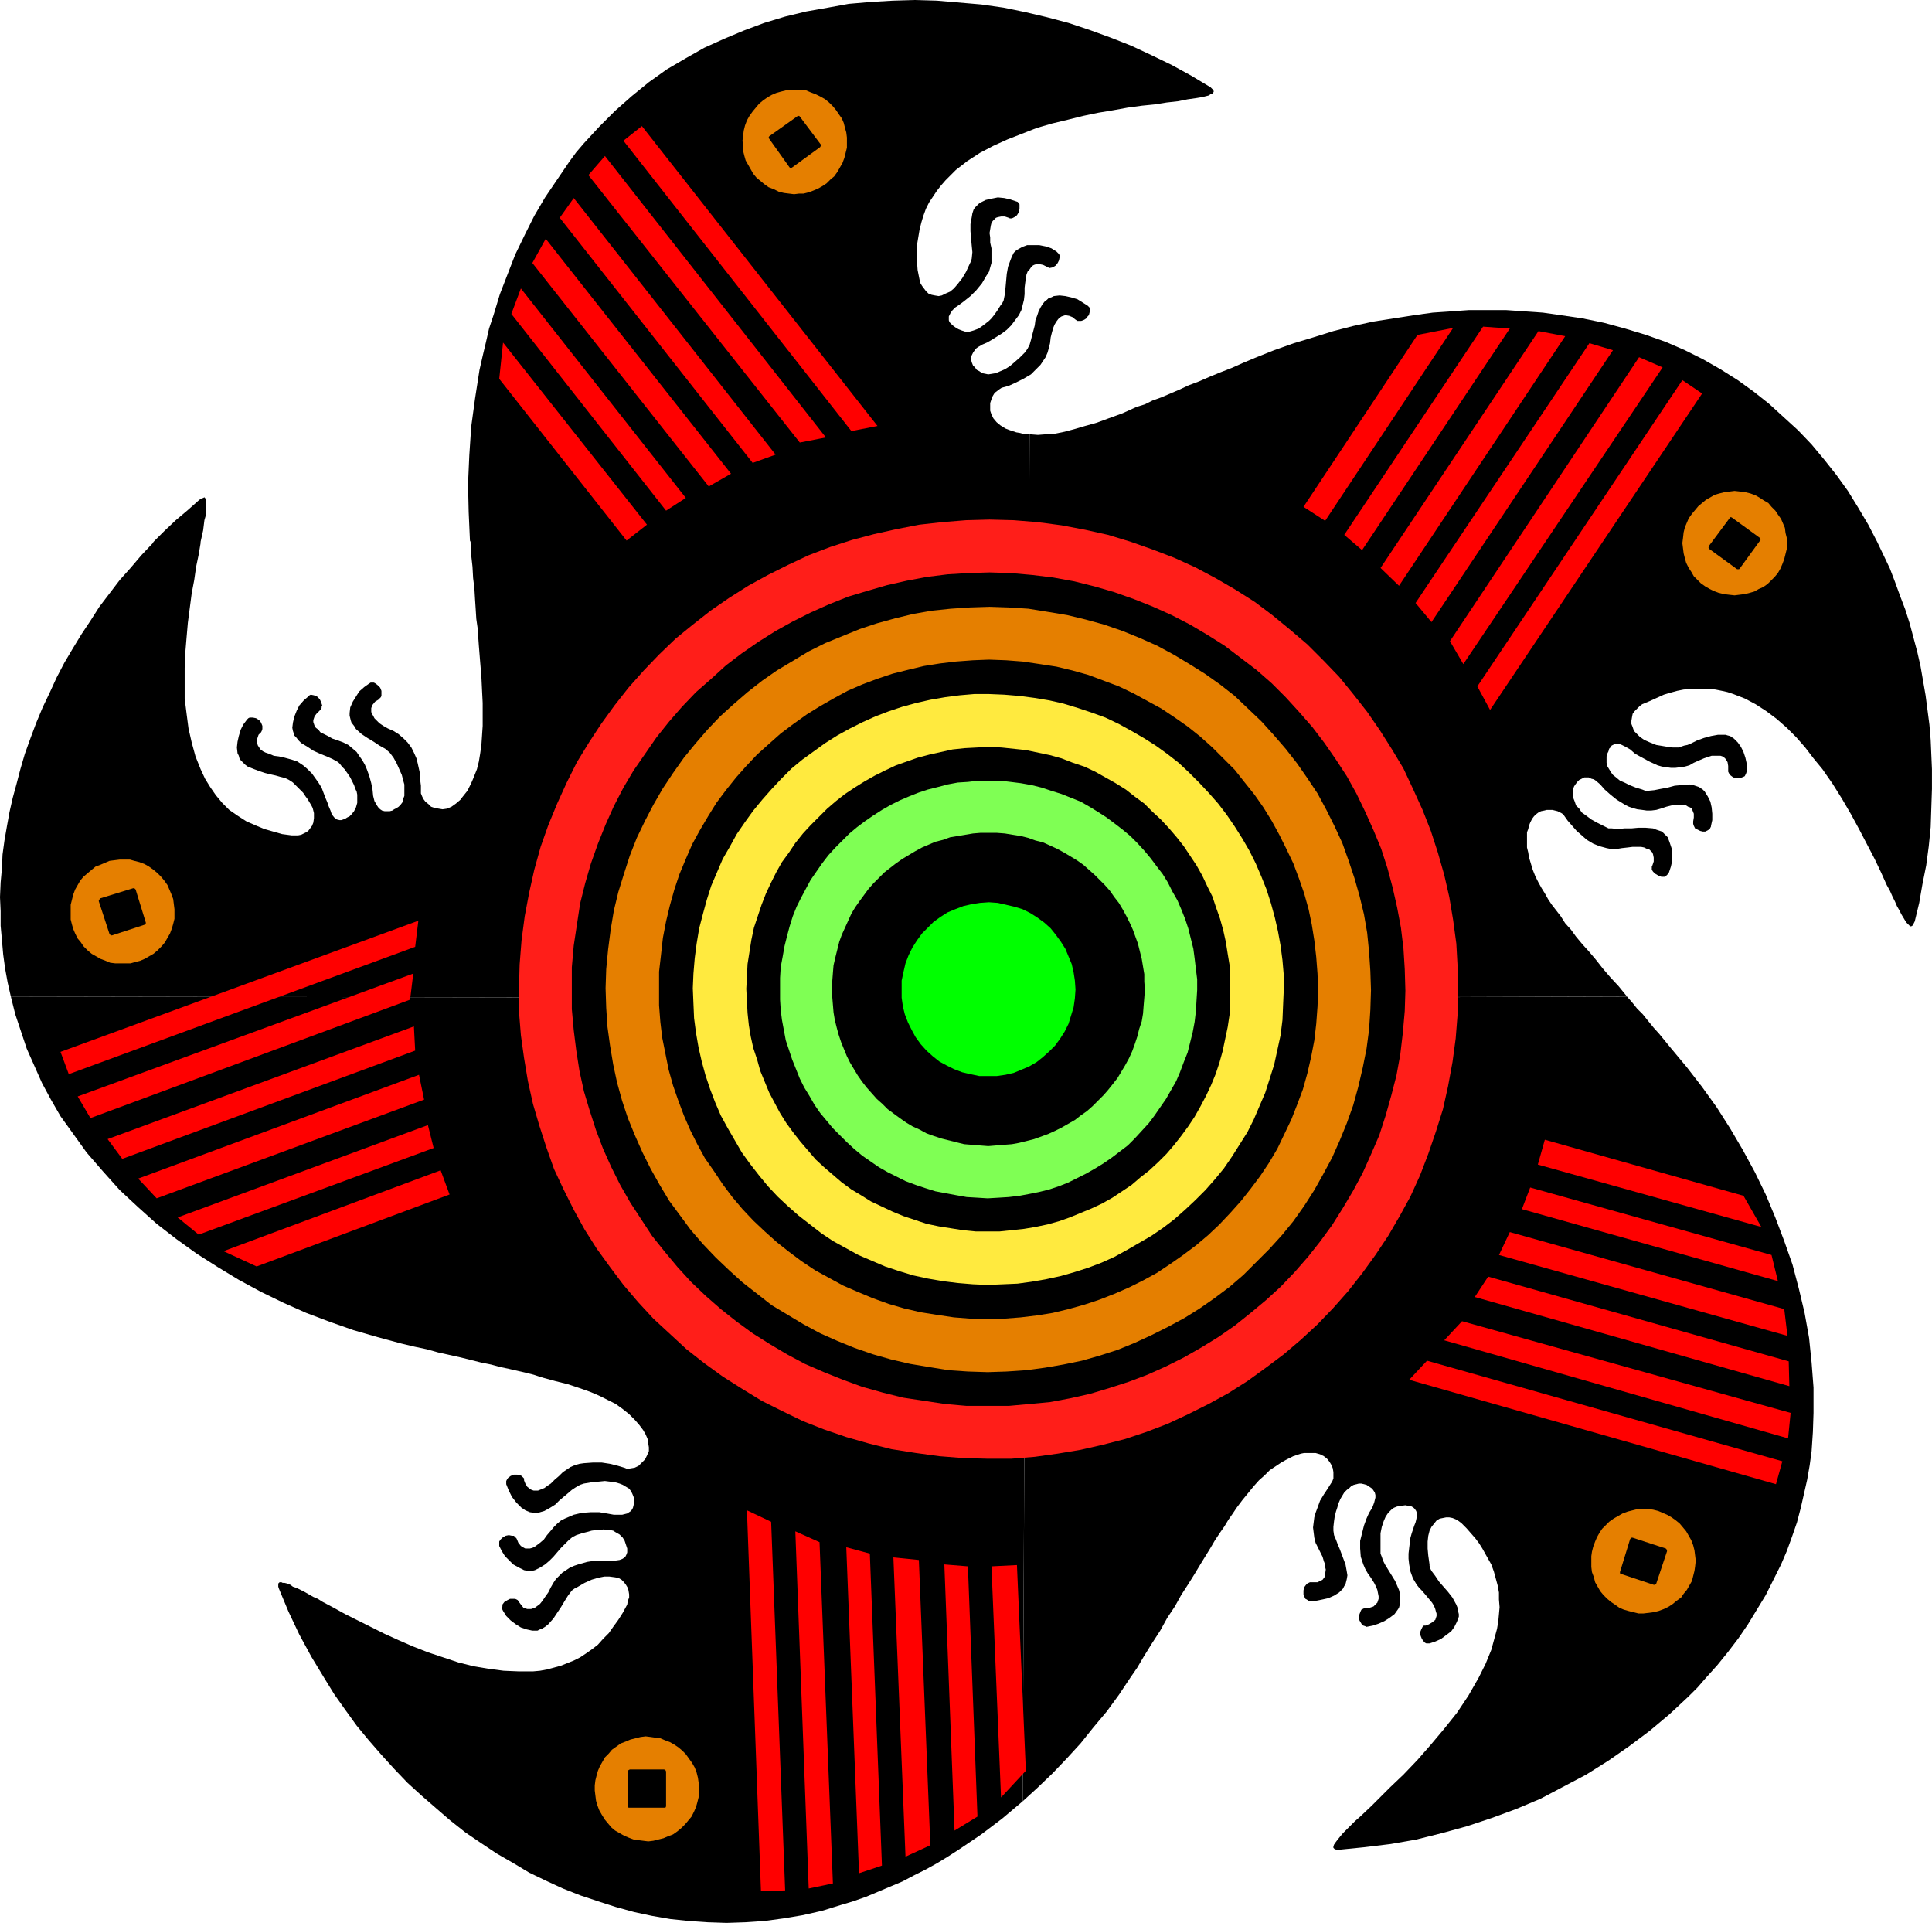
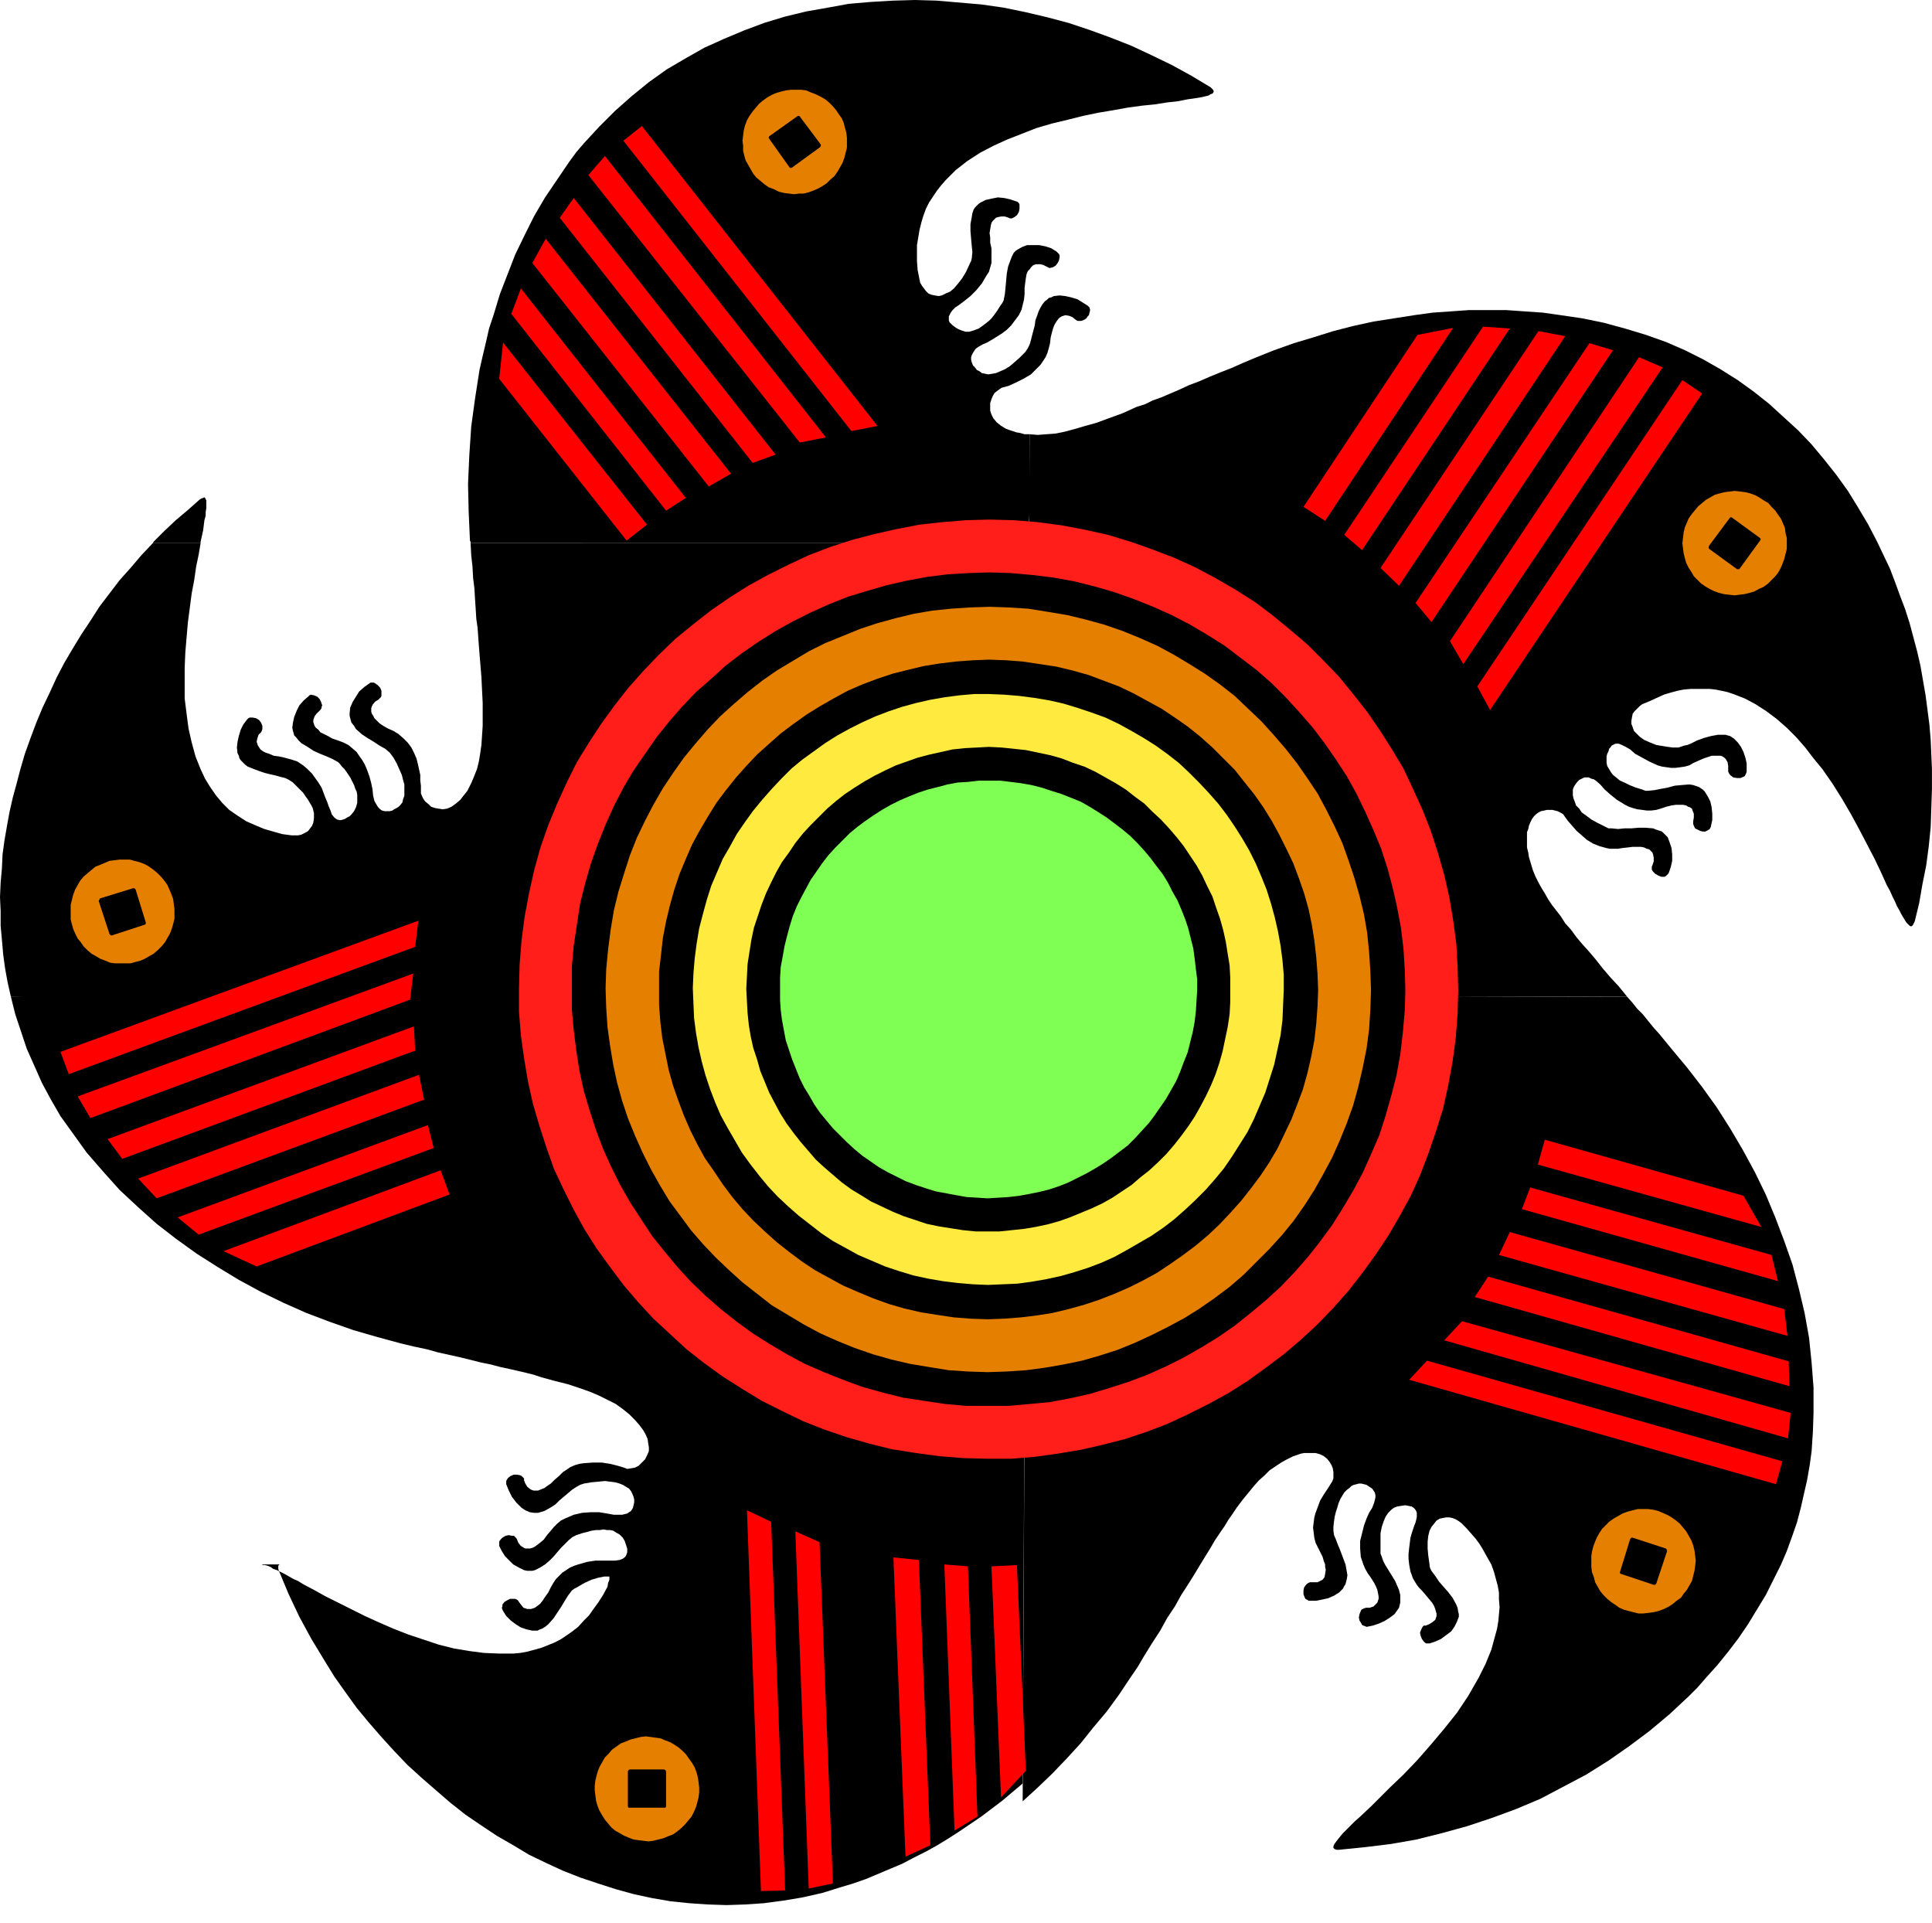
<svg xmlns="http://www.w3.org/2000/svg" xmlns:ns1="http://sodipodi.sourceforge.net/DTD/sodipodi-0.dtd" xmlns:ns2="http://www.inkscape.org/namespaces/inkscape" version="1.0" width="129.724mm" height="129.096mm" id="svg55" ns1:docname="Insect 15.wmf">
  <ns1:namedview id="namedview55" pagecolor="#ffffff" bordercolor="#000000" borderopacity="0.25" ns2:showpageshadow="2" ns2:pageopacity="0.0" ns2:pagecheckerboard="0" ns2:deskcolor="#d1d1d1" ns2:document-units="mm" />
  <defs id="defs1">
    <pattern id="WMFhbasepattern" patternUnits="userSpaceOnUse" width="6" height="6" x="0" y="0" />
  </defs>
-   <path style="fill:#000000;fill-opacity:1;fill-rule:evenodd;stroke:none" d="m 2.747,252.846 1.131,4.524 1.454,4.362 1.454,4.362 1.939,4.362 1.939,4.362 2.262,4.201 2.424,4.201 2.909,4.039 3.717,5.17 4.202,4.847 4.202,4.685 4.686,4.362 4.686,4.201 5.01,3.878 5.171,3.716 5.333,3.393 5.333,3.231 5.656,3.07 5.656,2.747 5.818,2.585 5.979,2.262 5.979,2.1 6.141,1.777 5.979,1.616 3.394,0.808 3.07,0.646 2.909,0.808 2.909,0.646 2.909,0.646 2.586,0.646 2.586,0.646 2.424,0.485 2.424,0.646 2.262,0.485 2.101,0.485 2.101,0.485 1.939,0.485 1.939,0.646 3.555,0.969 3.232,0.808 2.909,0.969 2.747,0.969 2.262,0.969 2.262,1.131 1.939,0.969 1.778,1.292 1.616,1.293 1.454,1.454 1.131,1.292 0.97,1.293 0.646,1.131 0.485,1.131 0.162,1.131 0.162,0.969 v 0.969 l -0.485,1.131 -0.485,0.969 -0.808,0.808 -0.808,0.808 -0.97,0.485 -0.97,0.162 -0.97,0.162 -0.808,-0.323 -1.616,-0.485 -1.939,-0.485 -2.101,-0.323 h -2.262 l -2.262,0.162 -1.131,0.162 -1.131,0.323 -1.131,0.485 -0.97,0.646 -0.97,0.646 -0.97,0.969 -1.131,0.969 -0.97,0.969 -0.97,0.646 -0.646,0.485 -0.808,0.323 -0.808,0.323 h -0.485 -0.646 l -0.485,-0.162 -0.323,-0.162 -0.808,-0.646 -0.485,-0.808 -0.323,-0.808 v -0.485 l -0.323,-0.323 -0.323,-0.323 -0.323,-0.162 -0.808,-0.162 h -0.808 l -0.808,0.323 -0.646,0.485 -0.323,0.485 -0.162,0.323 v 0.323 0.485 l 0.646,1.616 0.808,1.616 1.131,1.454 1.293,1.292 0.97,0.646 1.131,0.485 1.131,0.162 h 0.97 l 1.616,-0.485 1.454,-0.808 1.293,-0.808 0.97,-0.969 1.131,-0.969 0.97,-0.808 1.131,-0.969 0.97,-0.646 1.131,-0.646 0.97,-0.323 1.939,-0.323 1.778,-0.162 1.616,-0.162 1.293,0.162 1.293,0.162 1.131,0.323 0.808,0.323 0.808,0.485 0.808,0.485 0.485,0.646 0.323,0.646 0.323,0.808 0.162,0.646 v 0.646 l -0.162,0.808 -0.162,0.646 -0.162,0.323 -0.323,0.485 -0.485,0.323 -0.485,0.323 -0.646,0.162 -0.646,0.162 h -0.646 -1.454 l -1.778,-0.323 -1.939,-0.323 h -2.101 l -2.262,0.162 -2.101,0.485 -1.131,0.485 -1.131,0.485 -0.97,0.485 -0.97,0.808 -0.808,0.808 -0.808,0.969 -0.97,1.131 -0.808,1.131 -0.97,0.808 -0.646,0.485 -0.646,0.485 -0.646,0.323 -0.646,0.162 h -0.646 -0.485 l -0.323,-0.162 -0.808,-0.485 -0.646,-0.808 -0.323,-0.808 -0.162,-0.323 -0.323,-0.323 -0.323,-0.323 h -0.485 l -0.808,-0.162 -0.808,0.162 -0.808,0.485 -0.485,0.485 -0.323,0.485 v 0.323 0.485 0.323 l 0.646,1.293 0.808,1.293 1.131,1.131 0.97,0.969 1.454,0.808 1.293,0.646 0.808,0.162 h 0.646 0.646 l 0.646,-0.162 1.293,-0.646 1.293,-0.808 1.131,-0.969 0.97,-0.969 1.939,-2.262 0.97,-0.969 0.97,-0.969 0.97,-0.808 0.97,-0.485 1.454,-0.485 1.293,-0.323 1.131,-0.323 1.131,-0.162 h 0.97 l 0.97,-0.162 0.808,0.162 h 0.808 l 0.808,0.162 0.485,0.323 1.131,0.646 0.808,0.808 0.485,0.808 0.485,1.454 0.162,0.485 v 0.969 l -0.162,0.485 -0.323,0.646 -0.646,0.485 -0.808,0.323 -1.131,0.162 h -1.293 -1.778 -1.939 l -2.101,0.323 -2.262,0.646 -0.97,0.323 -1.131,0.485 -0.97,0.646 -0.97,0.646 -0.808,0.808 -0.808,0.808 -0.646,0.969 -0.646,1.131 -0.646,1.293 -0.808,1.131 -0.646,0.969 -0.646,0.808 -0.646,0.485 -0.646,0.485 -0.485,0.162 -0.485,0.162 h -0.485 -0.485 l -0.97,-0.323 -0.646,-0.808 -0.485,-0.646 -0.323,-0.485 -0.323,-0.162 -0.323,-0.162 h -0.485 -0.808 l -0.646,0.323 -0.808,0.485 -0.485,0.646 v 0.485 l -0.162,0.323 0.162,0.485 0.162,0.323 0.808,1.292 1.131,1.131 1.293,0.969 1.293,0.808 1.454,0.485 1.454,0.323 h 0.646 0.646 l 0.646,-0.323 0.485,-0.162 0.808,-0.485 0.808,-0.646 1.293,-1.454 0.97,-1.454 0.97,-1.454 0.97,-1.616 0.808,-1.293 0.97,-1.292 0.646,-0.485 0.646,-0.323 1.939,-1.131 1.778,-0.808 1.616,-0.485 1.616,-0.323 h 1.293 l 1.131,0.162 1.131,0.162 0.808,0.485 0.646,0.646 0.485,0.646 0.485,0.808 0.162,0.646 0.162,0.969 v 0.808 l -0.323,0.808 -0.162,0.969 -1.131,2.1 -1.131,1.777 -1.293,1.777 -1.131,1.616 -1.454,1.454 -1.293,1.454 -1.454,1.131 -1.616,1.131 -1.454,0.969 -1.616,0.808 -1.616,0.646 -1.616,0.646 -1.778,0.485 -1.778,0.485 -1.778,0.323 -1.778,0.162 h -1.778 -1.778 l -3.878,-0.162 -3.717,-0.485 -3.878,-0.646 -3.878,-0.969 -3.878,-1.293 -3.878,-1.292 -3.717,-1.454 -3.717,-1.616 -3.555,-1.616 -3.555,-1.777 -3.232,-1.616 -3.232,-1.616 -2.909,-1.616 -2.747,-1.454 -1.293,-0.808 -1.131,-0.485 -2.262,-1.293 -1.939,-0.969 -0.97,-0.323 -0.646,-0.485 -0.808,-0.323 -0.646,-0.162 h -0.485 l -0.323,-0.162 H 70.942 l -0.162,0.162 -0.162,0.162 v 0.323 0.485 l 0.162,0.485 2.424,5.816 2.747,5.816 3.07,5.655 3.232,5.332 2.586,4.201 2.747,3.878 2.909,4.039 3.07,3.716 3.232,3.716 3.232,3.554 3.394,3.554 3.555,3.231 3.717,3.231 3.555,3.07 3.878,3.07 4.04,2.747 3.878,2.585 4.202,2.423 4.04,2.423 4.363,2.1 4.202,1.939 4.525,1.777 4.363,1.454 4.525,1.454 4.686,1.292 4.525,0.969 4.686,0.808 4.686,0.485 4.686,0.323 4.848,0.162 4.848,-0.162 4.686,-0.323 4.848,-0.646 4.848,-0.808 5.01,-1.131 4.686,-1.454 3.232,-0.969 3.232,-1.131 3.07,-1.293 3.07,-1.293 3.07,-1.292 3.07,-1.616 2.909,-1.454 2.909,-1.616 2.909,-1.777 2.747,-1.777 5.494,-3.716 5.333,-4.039 5.171,-4.362 0.97,-203.731 z" id="path1" />
+   <path style="fill:#000000;fill-opacity:1;fill-rule:evenodd;stroke:none" d="m 2.747,252.846 1.131,4.524 1.454,4.362 1.454,4.362 1.939,4.362 1.939,4.362 2.262,4.201 2.424,4.201 2.909,4.039 3.717,5.17 4.202,4.847 4.202,4.685 4.686,4.362 4.686,4.201 5.01,3.878 5.171,3.716 5.333,3.393 5.333,3.231 5.656,3.07 5.656,2.747 5.818,2.585 5.979,2.262 5.979,2.1 6.141,1.777 5.979,1.616 3.394,0.808 3.07,0.646 2.909,0.808 2.909,0.646 2.909,0.646 2.586,0.646 2.586,0.646 2.424,0.485 2.424,0.646 2.262,0.485 2.101,0.485 2.101,0.485 1.939,0.485 1.939,0.646 3.555,0.969 3.232,0.808 2.909,0.969 2.747,0.969 2.262,0.969 2.262,1.131 1.939,0.969 1.778,1.292 1.616,1.293 1.454,1.454 1.131,1.292 0.97,1.293 0.646,1.131 0.485,1.131 0.162,1.131 0.162,0.969 v 0.969 l -0.485,1.131 -0.485,0.969 -0.808,0.808 -0.808,0.808 -0.97,0.485 -0.97,0.162 -0.97,0.162 -0.808,-0.323 -1.616,-0.485 -1.939,-0.485 -2.101,-0.323 h -2.262 l -2.262,0.162 -1.131,0.162 -1.131,0.323 -1.131,0.485 -0.97,0.646 -0.97,0.646 -0.97,0.969 -1.131,0.969 -0.97,0.969 -0.97,0.646 -0.646,0.485 -0.808,0.323 -0.808,0.323 h -0.485 -0.646 l -0.485,-0.162 -0.323,-0.162 -0.808,-0.646 -0.485,-0.808 -0.323,-0.808 v -0.485 l -0.323,-0.323 -0.323,-0.323 -0.323,-0.162 -0.808,-0.162 h -0.808 l -0.808,0.323 -0.646,0.485 -0.323,0.485 -0.162,0.323 v 0.323 0.485 l 0.646,1.616 0.808,1.616 1.131,1.454 1.293,1.292 0.97,0.646 1.131,0.485 1.131,0.162 h 0.97 l 1.616,-0.485 1.454,-0.808 1.293,-0.808 0.97,-0.969 1.131,-0.969 0.97,-0.808 1.131,-0.969 0.97,-0.646 1.131,-0.646 0.97,-0.323 1.939,-0.323 1.778,-0.162 1.616,-0.162 1.293,0.162 1.293,0.162 1.131,0.323 0.808,0.323 0.808,0.485 0.808,0.485 0.485,0.646 0.323,0.646 0.323,0.808 0.162,0.646 v 0.646 l -0.162,0.808 -0.162,0.646 -0.162,0.323 -0.323,0.485 -0.485,0.323 -0.485,0.323 -0.646,0.162 -0.646,0.162 h -0.646 -1.454 l -1.778,-0.323 -1.939,-0.323 h -2.101 l -2.262,0.162 -2.101,0.485 -1.131,0.485 -1.131,0.485 -0.97,0.485 -0.97,0.808 -0.808,0.808 -0.808,0.969 -0.97,1.131 -0.808,1.131 -0.97,0.808 -0.646,0.485 -0.646,0.485 -0.646,0.323 -0.646,0.162 h -0.646 -0.485 l -0.323,-0.162 -0.808,-0.485 -0.646,-0.808 -0.323,-0.808 -0.162,-0.323 -0.323,-0.323 -0.323,-0.323 h -0.485 l -0.808,-0.162 -0.808,0.162 -0.808,0.485 -0.485,0.485 -0.323,0.485 v 0.323 0.485 0.323 l 0.646,1.293 0.808,1.293 1.131,1.131 0.97,0.969 1.454,0.808 1.293,0.646 0.808,0.162 h 0.646 0.646 l 0.646,-0.162 1.293,-0.646 1.293,-0.808 1.131,-0.969 0.97,-0.969 1.939,-2.262 0.97,-0.969 0.97,-0.969 0.97,-0.808 0.97,-0.485 1.454,-0.485 1.293,-0.323 1.131,-0.323 1.131,-0.162 h 0.97 l 0.97,-0.162 0.808,0.162 h 0.808 l 0.808,0.162 0.485,0.323 1.131,0.646 0.808,0.808 0.485,0.808 0.485,1.454 0.162,0.485 v 0.969 l -0.162,0.485 -0.323,0.646 -0.646,0.485 -0.808,0.323 -1.131,0.162 h -1.293 -1.778 -1.939 l -2.101,0.323 -2.262,0.646 -0.97,0.323 -1.131,0.485 -0.97,0.646 -0.97,0.646 -0.808,0.808 -0.808,0.808 -0.646,0.969 -0.646,1.131 -0.646,1.293 -0.808,1.131 -0.646,0.969 -0.646,0.808 -0.646,0.485 -0.646,0.485 -0.485,0.162 -0.485,0.162 h -0.485 -0.485 l -0.97,-0.323 -0.646,-0.808 -0.485,-0.646 -0.323,-0.485 -0.323,-0.162 -0.323,-0.162 h -0.485 -0.808 l -0.646,0.323 -0.808,0.485 -0.485,0.646 v 0.485 l -0.162,0.323 0.162,0.485 0.162,0.323 0.808,1.292 1.131,1.131 1.293,0.969 1.293,0.808 1.454,0.485 1.454,0.323 h 0.646 0.646 l 0.646,-0.323 0.485,-0.162 0.808,-0.485 0.808,-0.646 1.293,-1.454 0.97,-1.454 0.97,-1.454 0.97,-1.616 0.808,-1.293 0.97,-1.292 0.646,-0.485 0.646,-0.323 1.939,-1.131 1.778,-0.808 1.616,-0.485 1.616,-0.323 h 1.293 v 0.808 l -0.323,0.808 -0.162,0.969 -1.131,2.1 -1.131,1.777 -1.293,1.777 -1.131,1.616 -1.454,1.454 -1.293,1.454 -1.454,1.131 -1.616,1.131 -1.454,0.969 -1.616,0.808 -1.616,0.646 -1.616,0.646 -1.778,0.485 -1.778,0.485 -1.778,0.323 -1.778,0.162 h -1.778 -1.778 l -3.878,-0.162 -3.717,-0.485 -3.878,-0.646 -3.878,-0.969 -3.878,-1.293 -3.878,-1.292 -3.717,-1.454 -3.717,-1.616 -3.555,-1.616 -3.555,-1.777 -3.232,-1.616 -3.232,-1.616 -2.909,-1.616 -2.747,-1.454 -1.293,-0.808 -1.131,-0.485 -2.262,-1.293 -1.939,-0.969 -0.97,-0.323 -0.646,-0.485 -0.808,-0.323 -0.646,-0.162 h -0.485 l -0.323,-0.162 H 70.942 l -0.162,0.162 -0.162,0.162 v 0.323 0.485 l 0.162,0.485 2.424,5.816 2.747,5.816 3.07,5.655 3.232,5.332 2.586,4.201 2.747,3.878 2.909,4.039 3.07,3.716 3.232,3.716 3.232,3.554 3.394,3.554 3.555,3.231 3.717,3.231 3.555,3.07 3.878,3.07 4.04,2.747 3.878,2.585 4.202,2.423 4.04,2.423 4.363,2.1 4.202,1.939 4.525,1.777 4.363,1.454 4.525,1.454 4.686,1.292 4.525,0.969 4.686,0.808 4.686,0.485 4.686,0.323 4.848,0.162 4.848,-0.162 4.686,-0.323 4.848,-0.646 4.848,-0.808 5.01,-1.131 4.686,-1.454 3.232,-0.969 3.232,-1.131 3.07,-1.293 3.07,-1.293 3.07,-1.292 3.07,-1.616 2.909,-1.454 2.909,-1.616 2.909,-1.777 2.747,-1.777 5.494,-3.716 5.333,-4.039 5.171,-4.362 0.97,-203.731 z" id="path1" />
  <path style="fill:#000000;fill-opacity:1;fill-rule:evenodd;stroke:none" d="m 50.904,137.813 v -0.323 l 0.323,-1.454 0.323,-1.454 0.162,-1.293 0.162,-1.292 0.323,-1.131 v -0.969 l 0.162,-0.969 v -0.646 -0.646 -0.646 l -0.162,-0.323 -0.162,-0.323 -0.162,-0.162 -0.323,0.162 -0.485,0.162 -0.485,0.323 -2.909,2.585 -3.07,2.585 -2.909,2.747 -2.747,2.747 -0.162,0.323 z" id="path2" />
  <path style="fill:#000000;fill-opacity:1;fill-rule:evenodd;stroke:none" d="m 261.145,137.813 v -5.816 l 0.162,-2.747 v -11.309 -1.777 -5.978 h -1.293 l -1.131,-0.323 -0.97,-0.162 -0.97,-0.323 -0.97,-0.323 -0.808,-0.323 -1.293,-0.808 -0.97,-0.808 -0.808,-0.969 -0.485,-0.969 -0.323,-0.969 v -0.969 -0.969 l 0.323,-0.969 0.323,-0.808 0.485,-0.808 0.646,-0.485 0.646,-0.485 0.485,-0.323 1.778,-0.485 1.778,-0.808 1.939,-0.969 1.939,-1.131 1.616,-1.616 0.808,-0.808 0.646,-0.969 0.646,-0.969 0.485,-1.131 0.323,-1.131 0.323,-1.293 0.162,-1.454 0.323,-1.293 0.323,-1.131 0.323,-0.808 0.485,-0.808 0.485,-0.646 0.323,-0.323 0.485,-0.323 0.485,-0.162 0.485,-0.162 0.97,0.162 0.808,0.323 0.808,0.646 0.485,0.323 h 0.485 0.485 l 0.485,-0.162 0.323,-0.162 0.485,-0.323 0.323,-0.485 0.323,-0.323 0.162,-0.646 0.162,-0.646 -0.162,-0.646 -0.485,-0.485 -1.293,-0.808 -1.293,-0.808 -1.616,-0.485 -1.454,-0.323 -1.454,-0.162 -1.454,0.162 -0.646,0.323 -0.646,0.162 -0.485,0.485 -0.485,0.323 -0.646,0.808 -0.485,0.808 -0.485,0.969 -0.323,0.969 -0.485,1.293 -0.162,1.293 -0.646,2.423 -0.323,1.293 -0.323,1.131 -0.485,0.969 -0.646,0.969 -1.454,1.454 -1.293,1.131 -1.131,0.969 -1.293,0.808 -1.131,0.485 -1.131,0.485 -0.97,0.162 -0.97,0.162 -0.808,-0.162 -0.808,-0.162 -0.646,-0.485 -0.646,-0.323 -0.485,-0.646 -0.485,-0.485 -0.323,-0.808 -0.162,-0.646 v -0.646 l 0.162,-0.485 0.323,-0.646 0.323,-0.485 0.323,-0.485 0.646,-0.485 1.131,-0.646 1.131,-0.485 1.131,-0.646 1.293,-0.808 1.293,-0.808 1.293,-0.969 1.131,-1.131 0.97,-1.293 0.97,-1.293 0.646,-1.293 0.323,-1.293 0.323,-1.293 0.162,-1.454 v -1.616 l 0.162,-1.293 0.162,-1.131 0.162,-0.969 0.323,-0.808 0.485,-0.485 0.323,-0.485 0.485,-0.485 0.323,-0.162 0.485,-0.162 h 0.97 l 0.808,0.162 0.97,0.485 0.323,0.162 0.323,0.162 0.808,-0.162 0.808,-0.485 0.485,-0.646 0.323,-0.646 0.162,-0.808 v -0.485 l -0.162,-0.323 -0.323,-0.323 -0.323,-0.323 -1.293,-0.808 -1.454,-0.485 -1.616,-0.323 h -1.454 -1.616 l -1.293,0.485 -1.131,0.646 -0.485,0.323 -0.485,0.485 -0.485,0.969 -0.323,0.808 -0.646,1.777 -0.323,1.777 -0.162,1.777 -0.162,1.777 -0.162,1.616 -0.323,1.616 -0.323,0.646 -0.485,0.646 -0.808,1.293 -0.808,1.131 -0.646,0.808 -0.646,0.646 -1.454,1.131 -1.131,0.808 -1.293,0.485 -1.131,0.323 h -0.97 l -0.97,-0.323 -0.808,-0.323 -0.808,-0.485 -0.646,-0.485 -0.323,-0.323 -0.485,-0.485 -0.162,-0.485 v -0.485 -0.485 l 0.162,-0.323 0.323,-0.646 0.485,-0.646 0.646,-0.646 0.97,-0.646 1.293,-0.969 1.616,-1.293 1.454,-1.454 1.454,-1.777 1.131,-1.939 0.646,-0.969 0.323,-1.131 0.323,-1.131 V 65.595 64.302 63.01 l -0.323,-1.454 v -1.293 l -0.162,-1.131 0.162,-0.969 0.162,-0.969 0.162,-0.646 0.323,-0.485 0.485,-0.485 0.323,-0.323 0.485,-0.162 0.808,-0.162 h 0.97 l 0.97,0.323 0.323,0.162 h 0.485 l 0.646,-0.323 0.646,-0.485 0.485,-0.808 0.162,-0.808 V 52.185 51.862 l -0.162,-0.323 -0.323,-0.323 -0.485,-0.162 -1.454,-0.485 -1.454,-0.323 -1.616,-0.162 -1.616,0.323 -1.454,0.323 -1.293,0.646 -0.485,0.323 -0.485,0.485 -0.485,0.485 -0.323,0.485 -0.323,0.969 -0.162,0.969 -0.323,1.777 v 1.777 l 0.162,1.939 0.162,1.777 0.162,1.616 -0.162,1.616 -0.162,0.646 -0.323,0.646 -0.97,2.1 -0.97,1.616 -1.131,1.454 -0.97,1.131 -0.97,0.808 -1.131,0.485 -0.97,0.485 -0.808,0.162 -0.97,-0.162 -0.808,-0.162 -0.808,-0.323 -0.646,-0.646 -0.485,-0.646 -0.485,-0.646 -0.485,-0.808 -0.162,-0.808 -0.485,-2.423 -0.162,-2.262 v -1.939 -2.1 l 0.323,-1.939 0.323,-1.939 0.485,-1.939 0.485,-1.616 0.646,-1.777 0.808,-1.616 0.97,-1.454 0.97,-1.454 1.131,-1.454 1.131,-1.293 1.293,-1.293 1.293,-1.293 1.454,-1.131 1.454,-1.131 3.232,-2.1 3.394,-1.777 3.555,-1.616 3.717,-1.454 3.717,-1.454 3.878,-1.131 4.04,-0.969 3.878,-0.969 3.878,-0.808 3.878,-0.646 3.555,-0.646 3.555,-0.485 1.616,-0.162 1.616,-0.162 3.07,-0.485 2.909,-0.323 2.424,-0.485 2.262,-0.323 0.97,-0.162 0.808,-0.162 0.646,-0.162 0.646,-0.162 0.485,-0.323 0.485,-0.162 0.162,-0.162 0.162,-0.323 v -0.162 l -0.162,-0.323 -0.323,-0.323 -0.323,-0.323 -4.848,-2.908 -5.01,-2.747 -5.01,-2.423 -5.171,-2.423 -5.333,-2.1 -5.333,-1.939 -5.333,-1.777 -5.494,-1.454 -5.494,-1.293 -5.494,-1.131 -5.656,-0.808 -5.656,-0.485 -5.656,-0.485 L 232.219,0 l -5.656,0.162 -5.494,0.323 -5.656,0.485 -5.333,0.969 -5.494,0.969 -5.333,1.293 -5.333,1.616 -5.171,1.939 -5.01,2.1 -5.01,2.262 -4.848,2.747 -4.686,2.747 -4.525,3.231 -4.363,3.554 -4.202,3.716 -4.04,4.039 -1.939,2.1 -1.939,2.1 -1.939,2.262 -1.778,2.423 -3.07,4.524 -3.07,4.524 -2.747,4.685 -2.424,4.847 -2.424,5.008 -1.939,5.008 -1.939,5.008 -1.616,5.332 -1.131,3.393 -0.808,3.554 -0.808,3.393 -0.808,3.554 -1.131,7.27 -0.97,7.109 -0.485,7.27 -0.323,7.27 0.162,7.109 0.323,7.27 0.162,0.323 v 0.323 z" id="path3" />
  <path style="fill:#000000;fill-opacity:1;fill-rule:evenodd;stroke:none" d="m 38.784,137.813 -2.909,3.07 -2.747,3.231 -2.747,3.07 -2.586,3.393 -2.586,3.393 -2.262,3.554 -2.262,3.393 -2.262,3.716 -2.101,3.554 -1.939,3.716 -1.778,3.878 -1.778,3.716 -1.616,3.878 -1.454,3.878 -1.454,4.039 -1.131,3.878 -0.97,3.716 -0.97,3.554 -0.808,3.554 -0.646,3.554 -0.646,3.716 -0.485,3.554 -0.162,3.554 -0.323,3.554 L 0,227.643 l 0.162,3.554 v 3.716 l 0.323,3.554 0.323,3.716 0.485,3.554 0.646,3.554 0.808,3.554 257.752,0.485 v -5.008 l 0.162,-2.1 v -8.078 -3.231 -11.148 l 0.162,-4.039 v -4.201 -4.362 -9.209 -9.371 l 0.162,-19.226 v -9.532 -9.048 l 0.162,-4.524 v -4.362 -4.039 -4.039 H 119.422 l 0.162,3.07 0.323,2.908 0.162,2.908 0.323,2.585 0.162,2.747 0.162,2.423 0.162,2.585 0.323,2.262 0.323,4.524 0.323,4.039 0.162,1.939 0.162,1.939 0.162,3.393 0.162,3.231 v 3.07 2.747 l -0.162,2.423 -0.162,2.423 -0.323,2.262 -0.323,1.939 -0.485,1.939 -0.97,2.423 -0.485,1.131 -0.485,0.969 -0.485,0.969 -0.646,0.808 -0.646,0.808 -0.485,0.646 -1.131,0.969 -1.131,0.808 -1.131,0.485 -1.131,0.162 -0.97,-0.162 -0.97,-0.162 -0.97,-0.323 -0.646,-0.646 -0.808,-0.646 -0.485,-0.646 -0.323,-0.646 -0.323,-0.808 v -0.646 -1.293 l -0.162,-1.292 v -1.454 l -0.323,-1.454 -0.323,-1.454 -0.323,-1.292 -0.646,-1.454 -0.646,-1.293 -0.97,-1.292 -0.97,-0.969 -1.293,-1.131 -1.293,-0.808 -1.454,-0.646 -1.131,-0.646 -0.97,-0.646 -0.646,-0.646 -0.646,-0.646 -0.323,-0.646 -0.323,-0.485 -0.162,-0.485 v -0.485 -0.485 l 0.323,-0.808 0.646,-0.808 0.808,-0.485 0.323,-0.323 0.323,-0.323 0.162,-0.323 v -0.485 -0.808 l -0.323,-0.808 -0.646,-0.646 -0.646,-0.485 -0.323,-0.162 h -0.485 -0.323 l -0.485,0.323 -1.131,0.808 -1.293,1.131 -0.808,1.293 -0.808,1.292 -0.646,1.454 -0.162,1.454 v 0.646 l 0.162,0.646 0.162,0.646 0.162,0.485 0.646,0.808 0.485,0.808 1.454,1.293 1.454,0.969 1.616,0.969 1.454,0.969 1.454,0.808 1.131,0.969 0.485,0.646 0.485,0.646 0.808,1.454 0.646,1.454 0.646,1.454 0.323,1.292 0.323,1.131 v 1.131 0.969 0.808 l -0.323,0.808 -0.162,0.808 -0.485,0.646 -0.485,0.485 -0.485,0.323 -0.646,0.323 -0.485,0.323 -0.646,0.162 H 98.253 97.606 l -0.646,-0.162 -0.485,-0.323 -0.485,-0.485 -0.323,-0.485 -0.646,-1.131 -0.323,-1.293 -0.162,-1.616 -0.323,-1.616 -0.485,-1.777 -0.646,-1.777 -0.485,-1.131 -0.646,-1.131 -0.808,-1.131 -0.646,-0.969 -1.131,-0.969 -0.97,-0.808 -1.293,-0.646 -1.293,-0.485 -1.454,-0.485 -1.131,-0.646 -0.97,-0.485 -0.97,-0.485 -0.485,-0.646 -0.646,-0.485 -0.323,-0.485 -0.162,-0.485 -0.162,-0.485 v -0.485 l 0.323,-0.969 0.485,-0.646 0.808,-0.808 0.162,-0.162 0.323,-0.485 v -0.323 l 0.162,-0.323 -0.323,-0.969 -0.323,-0.646 -0.646,-0.646 -0.808,-0.323 -0.808,-0.162 -0.323,0.162 -0.323,0.323 -1.131,0.969 -1.131,1.292 -0.646,1.293 -0.646,1.616 -0.323,1.454 -0.162,1.292 0.162,0.808 0.162,0.485 0.162,0.646 0.485,0.485 0.646,0.808 0.646,0.646 1.616,0.969 1.454,0.969 1.778,0.808 1.616,0.646 1.454,0.646 1.454,0.808 0.485,0.485 0.485,0.646 0.646,0.646 0.808,1.131 0.646,0.969 0.485,0.969 0.485,0.969 0.323,0.969 0.323,0.646 0.162,0.808 v 0.808 1.293 l -0.323,1.131 -0.485,0.969 -0.646,0.808 -0.485,0.485 -0.646,0.323 -0.485,0.323 -0.485,0.162 -0.485,0.162 h -0.485 l -0.646,-0.162 -0.646,-0.485 -0.646,-0.808 -0.323,-0.969 -0.485,-1.131 -0.323,-0.969 -0.485,-1.131 -0.485,-1.292 -0.485,-1.293 -0.808,-1.292 -0.808,-1.131 -0.808,-1.131 -1.131,-1.131 -1.131,-0.969 -1.454,-0.969 -1.454,-0.485 -1.778,-0.485 -1.454,-0.323 -1.293,-0.162 -1.131,-0.485 -0.97,-0.323 -0.646,-0.323 -0.646,-0.485 -0.323,-0.485 -0.323,-0.485 -0.162,-0.485 -0.162,-0.485 0.162,-0.808 0.323,-0.969 0.646,-0.646 0.162,-0.323 0.162,-0.485 v -0.808 l -0.323,-0.808 -0.485,-0.646 -0.808,-0.485 -0.808,-0.162 h -0.323 -0.485 l -0.323,0.162 -0.323,0.323 -0.97,1.293 -0.646,1.292 -0.485,1.616 -0.323,1.454 -0.162,1.454 0.162,1.454 0.323,0.646 0.162,0.646 0.323,0.485 0.485,0.485 0.646,0.646 0.646,0.485 1.616,0.646 1.293,0.485 1.454,0.485 1.293,0.323 1.454,0.323 1.131,0.323 1.293,0.323 0.97,0.485 0.97,0.646 0.97,0.969 0.808,0.808 0.808,0.808 0.646,0.969 0.485,0.646 0.485,0.808 0.485,0.808 0.323,0.646 0.323,1.293 v 1.292 l -0.162,1.131 -0.323,0.808 -0.485,0.646 -0.485,0.646 -0.485,0.323 -0.646,0.323 -0.646,0.323 -0.808,0.162 h -0.808 -0.808 l -2.424,-0.323 -2.262,-0.646 -2.262,-0.646 -1.939,-0.808 -2.586,-1.131 -2.262,-1.454 -2.101,-1.454 -1.778,-1.777 -1.616,-1.939 -1.454,-2.1 -1.293,-2.1 -1.131,-2.423 -1.293,-3.231 -0.97,-3.554 -0.808,-3.554 -0.485,-3.716 -0.485,-3.878 v -3.716 -4.039 l 0.162,-3.878 0.323,-3.878 0.323,-3.716 0.485,-3.716 0.485,-3.716 0.646,-3.393 0.485,-3.393 0.646,-3.07 0.485,-2.908 z" id="path4" />
  <path style="fill:#000000;fill-opacity:1;fill-rule:evenodd;stroke:none" d="m 412.888,252.846 -2.101,-2.585 -2.101,-2.262 -1.939,-2.262 -1.778,-2.262 -1.778,-2.1 -1.616,-1.777 -1.616,-1.939 -1.293,-1.777 -1.454,-1.616 -1.131,-1.777 -1.131,-1.454 -1.131,-1.454 -0.97,-1.454 -0.808,-1.454 -0.808,-1.293 -0.808,-1.454 -0.808,-1.616 -0.646,-1.616 -0.485,-1.616 -0.485,-1.616 -0.162,-1.131 -0.323,-1.293 v -1.131 -0.969 -0.969 -0.808 l 0.323,-0.808 0.162,-0.808 0.323,-0.808 0.485,-0.969 0.485,-0.646 0.485,-0.485 0.646,-0.485 0.646,-0.323 0.808,-0.162 0.646,-0.162 h 1.454 l 1.293,0.323 0.97,0.485 0.485,0.323 0.323,0.485 0.808,1.131 1.131,1.292 1.131,1.293 1.293,1.131 1.293,1.131 1.616,0.969 1.616,0.646 1.778,0.485 0.808,0.162 h 1.131 0.97 l 0.97,-0.162 1.454,-0.162 1.293,-0.162 h 1.131 0.97 l 0.808,0.162 0.646,0.323 0.646,0.162 0.485,0.485 0.323,0.323 0.162,0.485 0.162,0.808 v 0.969 l -0.323,0.969 -0.162,0.323 v 0.485 0.323 l 0.323,0.485 0.485,0.485 0.808,0.485 0.808,0.323 h 0.808 l 0.323,-0.162 0.323,-0.323 0.323,-0.323 0.162,-0.323 0.485,-1.454 0.323,-1.454 v -1.616 l -0.162,-1.616 -0.485,-1.454 -0.485,-1.293 -0.485,-0.485 -0.485,-0.485 -0.485,-0.485 -0.485,-0.162 -0.97,-0.323 -0.808,-0.323 -1.939,-0.162 h -1.778 l -1.778,0.162 h -1.778 l -1.616,0.162 -1.616,-0.162 h -0.808 l -0.646,-0.323 -0.646,-0.323 -1.616,-0.808 -1.454,-0.808 -1.293,-0.969 -1.131,-0.808 -0.646,-0.969 -0.808,-0.808 -0.323,-0.969 -0.323,-0.808 -0.162,-0.808 v -0.808 -0.646 l 0.323,-0.808 0.323,-0.485 0.485,-0.646 0.485,-0.485 0.646,-0.323 0.646,-0.323 h 0.485 0.646 l 0.646,0.323 0.646,0.162 0.485,0.323 1.131,0.969 1.131,1.292 1.454,1.293 1.616,1.292 2.101,1.293 0.97,0.485 0.97,0.323 1.131,0.323 1.293,0.162 1.131,0.162 h 1.131 l 1.293,-0.162 1.131,-0.323 1.454,-0.485 1.293,-0.323 1.131,-0.162 h 1.778 l 0.808,0.162 0.485,0.323 0.485,0.162 0.485,0.323 0.162,0.485 0.323,0.808 v 0.969 l -0.162,0.969 v 0.646 l 0.162,0.485 0.323,0.646 0.646,0.323 0.646,0.323 0.646,0.162 h 0.646 l 0.646,-0.323 0.485,-0.323 0.323,-0.646 v -0.162 l 0.323,-1.454 v -1.616 l -0.162,-1.616 -0.323,-1.454 -0.646,-1.292 -0.808,-1.293 -0.485,-0.485 -0.485,-0.323 -0.485,-0.323 -0.485,-0.162 -0.97,-0.323 -0.97,-0.162 -1.939,0.162 -1.778,0.162 -1.778,0.485 -1.778,0.323 -1.616,0.323 -1.616,0.162 h -0.646 l -0.808,-0.323 -1.616,-0.485 -1.616,-0.646 -1.293,-0.646 -1.131,-0.485 -0.97,-0.808 -0.808,-0.646 -0.485,-0.646 -0.485,-0.808 -0.485,-0.808 -0.162,-0.808 v -0.808 -0.808 l 0.162,-0.646 0.323,-0.646 0.162,-0.646 0.323,-0.323 0.323,-0.485 0.323,-0.162 0.646,-0.323 h 0.808 l 0.808,0.323 0.97,0.485 1.131,0.646 1.293,1.131 1.778,0.969 1.778,0.969 2.101,0.969 1.131,0.323 1.131,0.162 1.131,0.162 h 1.131 l 1.293,-0.162 1.131,-0.162 1.131,-0.323 1.131,-0.646 1.454,-0.646 1.131,-0.485 0.97,-0.323 0.97,-0.323 h 0.808 0.808 0.646 l 0.485,0.162 0.485,0.323 0.323,0.323 0.485,0.808 0.162,0.969 v 0.808 0.162 0.485 l 0.162,0.323 0.162,0.323 0.323,0.323 0.646,0.485 0.97,0.162 h 0.808 l 0.808,-0.323 0.323,-0.162 0.162,-0.323 0.162,-0.323 0.162,-0.485 v -0.646 -1.454 l -0.323,-1.454 -0.485,-1.454 -0.646,-1.292 -0.808,-1.131 -0.97,-0.969 -0.97,-0.646 -0.646,-0.162 -0.485,-0.162 h -0.97 -0.97 l -1.778,0.323 -1.778,0.485 -1.778,0.646 -1.616,0.808 -0.808,0.323 -0.808,0.162 -1.454,0.485 h -0.808 -0.646 l -1.293,-0.162 -0.97,-0.162 -1.939,-0.323 -1.616,-0.646 -1.454,-0.646 -1.131,-0.808 -0.808,-0.808 -0.646,-0.646 -0.323,-0.969 -0.323,-0.808 v -0.808 l 0.162,-0.969 0.162,-0.808 0.485,-0.646 0.646,-0.646 0.646,-0.646 0.646,-0.485 1.939,-0.808 1.778,-0.808 1.778,-0.808 1.616,-0.485 1.778,-0.485 1.616,-0.323 1.778,-0.162 h 1.616 1.616 1.616 l 1.454,0.162 1.616,0.323 1.454,0.323 1.454,0.485 2.909,1.131 2.747,1.454 2.747,1.777 2.586,1.939 2.586,2.262 2.424,2.423 2.262,2.585 2.101,2.747 2.262,2.747 2.586,3.716 2.424,3.878 2.262,3.878 2.101,3.878 1.939,3.716 1.939,3.716 1.616,3.393 1.454,3.231 0.808,1.454 0.646,1.454 0.646,1.292 0.485,1.131 0.646,1.131 0.485,0.969 0.485,0.808 0.485,0.808 0.323,0.485 0.485,0.485 0.323,0.323 0.323,0.162 0.323,-0.162 0.162,-0.162 0.162,-0.323 0.323,-0.646 1.131,-4.685 0.808,-4.685 0.97,-4.847 0.646,-4.847 0.485,-4.847 0.162,-4.847 0.162,-4.847 v -5.008 l -0.162,-3.716 -0.162,-3.716 -0.323,-3.878 -0.485,-3.716 -0.485,-3.716 -0.646,-3.716 -0.646,-3.716 -0.808,-3.554 -1.939,-7.27 -1.131,-3.554 -1.293,-3.393 -1.293,-3.554 -1.293,-3.393 -1.616,-3.393 -1.616,-3.393 -2.262,-4.362 -2.586,-4.362 -2.586,-4.201 -2.909,-4.039 -3.07,-3.878 -3.232,-3.878 -3.394,-3.554 -3.717,-3.393 -3.717,-3.393 -3.878,-3.07 -4.04,-2.908 -4.363,-2.747 -4.525,-2.585 -4.525,-2.262 -4.848,-2.1 -5.01,-1.777 -5.333,-1.616 -5.333,-1.454 -5.494,-1.131 -5.494,-0.808 -4.525,-0.646 -4.686,-0.323 -4.686,-0.323 h -4.686 -4.686 l -4.525,0.323 -4.686,0.323 -4.686,0.646 -5.171,0.808 -5.171,0.808 -5.171,1.131 -5.01,1.293 -5.171,1.616 -4.848,1.454 -5.01,1.777 -4.848,1.939 -3.07,1.293 -2.909,1.293 -2.909,1.131 -2.747,1.131 -2.586,1.131 -2.586,0.969 -2.424,1.131 -2.262,0.969 -2.262,0.969 -2.262,0.808 -1.939,0.969 -2.101,0.646 -1.778,0.808 -1.778,0.808 -3.555,1.293 -3.07,1.131 -2.909,0.808 -2.747,0.808 -2.424,0.646 -2.424,0.485 -2.262,0.162 -2.101,0.162 -2.101,-0.162 -0.808,143.145 z" id="path5" />
  <path style="fill:#000000;fill-opacity:1;fill-rule:evenodd;stroke:none" d="m 260.499,253.331 -0.97,203.731 3.717,-3.393 3.878,-3.716 3.555,-3.716 3.555,-3.878 3.232,-4.039 3.394,-4.039 3.07,-4.201 2.909,-4.362 1.778,-2.585 1.616,-2.747 2.101,-3.393 2.101,-3.231 1.778,-3.231 1.939,-2.908 1.616,-2.908 1.778,-2.747 1.616,-2.585 1.454,-2.423 1.293,-2.1 1.293,-2.1 1.131,-1.939 1.293,-1.939 1.131,-1.616 0.97,-1.616 1.131,-1.616 0.97,-1.454 1.454,-1.939 1.454,-1.777 1.454,-1.777 1.293,-1.454 1.454,-1.293 1.293,-1.292 1.454,-0.969 1.454,-0.969 1.131,-0.646 0.97,-0.485 0.97,-0.485 0.97,-0.323 0.97,-0.323 0.808,-0.162 h 1.616 1.293 l 1.131,0.323 0.97,0.485 0.808,0.646 0.646,0.808 0.485,0.808 0.323,0.808 0.162,0.969 v 0.808 0.808 l -0.323,0.808 -0.323,0.485 -0.808,1.293 -0.97,1.454 -0.97,1.616 -0.646,1.777 -0.485,1.293 -0.323,1.131 -0.162,1.293 -0.162,1.292 0.162,1.293 0.162,1.292 0.323,1.293 0.646,1.292 0.646,1.293 0.485,0.969 0.323,1.131 0.323,0.808 v 0.646 l 0.162,0.646 -0.162,1.131 -0.162,0.808 -0.485,0.646 -0.646,0.323 -0.646,0.323 h -0.808 -0.646 -0.485 l -0.323,0.162 -0.323,0.162 -0.323,0.323 -0.485,0.646 -0.162,0.808 v 0.969 l 0.323,0.808 0.162,0.323 0.323,0.162 0.485,0.323 h 0.323 1.616 l 1.616,-0.323 1.454,-0.323 1.454,-0.646 1.293,-0.808 0.97,-0.969 0.323,-0.646 0.323,-0.485 0.162,-0.646 0.162,-0.646 0.162,-0.969 -0.162,-0.969 -0.323,-1.777 -0.485,-1.293 -0.485,-1.292 -0.485,-1.293 -0.485,-1.131 -0.485,-1.293 -0.485,-1.131 -0.162,-1.131 v -0.969 l 0.162,-1.454 0.162,-1.131 0.323,-1.293 0.323,-0.969 0.323,-1.131 0.485,-1.131 0.485,-0.808 0.485,-0.808 0.646,-0.646 0.646,-0.485 0.485,-0.485 0.646,-0.323 0.646,-0.162 0.646,-0.162 h 0.646 l 0.646,0.162 0.646,0.162 0.485,0.323 0.97,0.646 0.323,0.485 0.323,0.485 0.162,0.646 v 0.646 l -0.323,1.293 -0.485,1.292 -0.808,1.293 -0.646,1.454 -0.646,1.777 -0.485,1.939 -0.485,1.939 v 1.939 l 0.162,2.1 0.323,0.969 0.323,0.969 0.485,1.131 0.646,1.131 0.808,1.131 0.808,1.293 0.485,0.969 0.323,0.808 0.162,0.808 0.162,0.808 v 0.646 l -0.162,0.485 -0.162,0.485 -0.323,0.323 -0.646,0.646 -0.97,0.323 h -0.97 l -0.485,0.162 -0.323,0.162 -0.323,0.162 -0.162,0.323 -0.323,0.808 -0.162,0.808 0.162,0.808 0.485,0.808 0.162,0.323 0.323,0.162 0.485,0.162 0.323,0.162 1.616,-0.323 1.454,-0.485 1.454,-0.646 1.293,-0.808 1.293,-0.969 0.808,-1.131 0.323,-0.485 0.162,-0.646 0.162,-0.646 v -0.646 -1.292 l -0.323,-1.293 -0.485,-1.131 -0.485,-1.131 -1.293,-2.1 -1.293,-2.1 -0.485,-0.969 -0.323,-0.969 -0.323,-0.808 v -0.969 -2.262 -1.939 l 0.323,-1.616 0.485,-1.454 0.485,-1.131 0.646,-0.969 0.808,-0.808 0.646,-0.485 0.808,-0.323 0.97,-0.162 1.131,-0.162 0.808,0.162 0.808,0.162 0.485,0.323 0.323,0.323 0.323,0.485 0.162,0.485 v 0.485 0.485 l -0.162,0.808 -0.162,0.646 -0.323,0.808 -0.323,0.969 -0.323,0.969 -0.323,1.131 -0.162,1.293 -0.162,1.292 -0.162,1.454 v 1.293 l 0.162,1.454 0.323,1.777 0.646,1.777 0.485,0.808 0.485,0.808 0.646,0.808 0.646,0.646 0.97,1.131 0.808,0.969 0.808,0.969 0.485,0.808 0.323,0.808 0.162,0.646 0.162,0.485 v 0.646 l -0.162,0.485 -0.162,0.485 -0.808,0.646 -0.808,0.485 -0.808,0.323 h -0.485 l -0.323,0.323 -0.162,0.323 -0.162,0.323 -0.323,0.808 0.162,0.808 0.323,0.808 0.485,0.646 0.323,0.323 0.323,0.162 h 0.485 0.323 l 1.454,-0.485 1.454,-0.646 1.293,-0.969 1.293,-0.969 0.808,-1.131 0.646,-1.293 0.485,-1.292 v -0.646 l -0.162,-0.646 -0.162,-0.969 -0.323,-0.808 -0.97,-1.777 -1.131,-1.454 -1.131,-1.292 -1.131,-1.293 -0.97,-1.454 -0.97,-1.292 -0.323,-0.646 -0.162,-0.646 v -0.323 l -0.323,-2.262 -0.162,-1.777 v -1.777 l 0.162,-1.454 0.323,-1.292 0.485,-0.969 0.646,-0.808 0.646,-0.808 0.808,-0.485 0.808,-0.162 0.808,-0.162 h 0.808 l 0.808,0.162 0.808,0.323 0.808,0.485 0.646,0.485 1.293,1.293 1.131,1.292 1.131,1.293 0.97,1.292 0.808,1.293 0.808,1.454 1.454,2.585 0.646,1.777 0.485,1.777 0.485,1.777 0.323,1.777 v 1.777 l 0.162,1.939 -0.162,1.777 -0.162,1.777 -0.323,1.939 -0.485,1.777 -0.485,1.777 -0.485,1.777 -1.454,3.554 -1.778,3.554 -1.293,2.262 -1.293,2.262 -2.909,4.362 -3.232,4.039 -3.394,4.039 -3.394,3.878 -3.555,3.716 -3.394,3.231 -3.232,3.231 -1.454,1.454 -2.909,2.747 -1.293,1.131 -1.131,1.131 -0.97,0.969 -0.97,0.969 -0.808,0.969 -0.646,0.808 -0.485,0.646 -0.323,0.485 -0.162,0.485 v 0.323 l 0.323,0.323 0.485,0.162 h 0.646 l 6.464,-0.646 6.626,-0.808 6.464,-1.131 6.464,-1.616 6.464,-1.777 6.302,-2.1 6.141,-2.262 6.141,-2.585 5.818,-3.07 5.818,-3.07 5.656,-3.554 5.333,-3.716 5.171,-3.878 5.01,-4.201 4.848,-4.524 2.262,-2.262 2.101,-2.423 2.909,-3.231 2.747,-3.393 2.586,-3.393 2.424,-3.554 2.262,-3.716 2.262,-3.716 1.939,-3.878 1.939,-3.878 1.454,-3.393 1.293,-3.554 1.293,-3.716 0.97,-3.716 0.808,-3.554 0.808,-3.554 0.646,-3.716 0.485,-3.554 0.323,-4.847 0.162,-4.847 v -3.231 -3.231 l -0.485,-6.301 -0.646,-6.301 -1.131,-6.301 -1.454,-6.139 -1.616,-6.139 -2.101,-5.978 -2.262,-5.978 -2.424,-5.816 -2.747,-5.655 -3.07,-5.655 -3.232,-5.493 -3.394,-5.332 -3.717,-5.17 -3.878,-5.008 -4.04,-4.847 -2.909,-3.554 -1.454,-1.616 -1.454,-1.777 -1.293,-1.616 -1.454,-1.454 -1.293,-1.616 -1.293,-1.454 z" id="path6" />
  <path style="fill:#e57f00;fill-opacity:1;fill-rule:evenodd;stroke:none" d="m 438.743,150.9 1.454,0.162 1.293,-0.162 1.293,-0.162 1.293,-0.323 1.131,-0.323 1.131,-0.646 1.131,-0.485 1.131,-0.808 0.808,-0.808 0.97,-0.969 0.808,-0.969 0.646,-1.131 0.485,-1.131 0.485,-1.293 0.323,-1.292 0.323,-1.293 v -1.454 -1.292 l -0.323,-1.293 -0.162,-1.292 -0.485,-1.131 -0.485,-1.131 -0.808,-1.131 -0.646,-0.969 -0.97,-0.969 -0.808,-0.969 -1.131,-0.646 -0.97,-0.646 -1.131,-0.646 -1.293,-0.485 -1.293,-0.323 -1.293,-0.162 -1.454,-0.162 -1.293,0.162 -1.293,0.162 -1.293,0.323 -1.131,0.323 -1.131,0.646 -1.131,0.646 -0.97,0.808 -0.97,0.808 -0.808,0.969 -0.808,0.969 -0.808,1.131 -0.485,1.131 -0.485,1.131 -0.323,1.293 -0.162,1.454 -0.162,1.292 0.162,1.293 0.162,1.292 0.323,1.293 0.323,1.131 0.646,1.293 0.646,0.969 0.646,1.131 0.97,0.969 0.808,0.808 1.131,0.808 1.131,0.646 0.97,0.485 1.293,0.485 1.293,0.323 z" id="path7" />
  <path style="fill:#e57f00;fill-opacity:1;fill-rule:evenodd;stroke:none" d="m 213.797,41.36 0.485,-1.293 0.323,-1.293 0.323,-1.293 v -1.293 -1.293 l -0.162,-1.293 -0.323,-1.131 -0.323,-1.293 -0.485,-1.131 -0.808,-1.131 -0.646,-0.969 -0.808,-0.969 -0.97,-0.969 -0.97,-0.808 -1.131,-0.646 -1.293,-0.646 -1.293,-0.485 -1.131,-0.485 -1.293,-0.162 h -1.293 -1.293 l -1.293,0.162 -1.293,0.323 -1.131,0.323 -1.131,0.485 -1.131,0.646 -1.131,0.808 -0.97,0.808 -0.808,0.969 -0.808,0.969 -0.808,1.131 -0.646,1.131 -0.485,1.293 -0.323,1.293 -0.162,1.293 -0.162,1.293 0.162,1.293 v 1.293 l 0.323,1.293 0.323,1.131 0.646,1.131 0.646,1.131 0.646,1.131 0.808,0.969 0.97,0.808 0.97,0.808 1.131,0.808 1.293,0.485 1.293,0.646 1.293,0.323 1.293,0.162 1.293,0.162 1.293,-0.162 h 1.131 l 1.293,-0.323 1.293,-0.485 1.131,-0.485 1.131,-0.646 0.97,-0.646 0.97,-0.969 0.97,-0.808 0.808,-1.131 0.646,-1.131 z" id="path8" />
  <path style="fill:#e57f00;fill-opacity:1;fill-rule:evenodd;stroke:none" d="m 39.915,221.503 -0.97,-0.808 -1.131,-0.808 -1.131,-0.646 -1.293,-0.485 -1.293,-0.323 -1.131,-0.323 h -1.293 -1.293 l -1.293,0.162 -1.293,0.162 -1.131,0.485 -1.131,0.485 -1.293,0.485 -0.97,0.808 -0.97,0.808 -1.131,0.969 -0.808,0.969 -0.646,1.131 -0.646,1.131 -0.485,1.293 -0.323,1.292 -0.323,1.293 v 1.131 1.292 1.293 l 0.323,1.292 0.323,1.131 0.485,1.131 0.646,1.292 0.808,0.969 0.646,0.969 1.131,1.131 0.97,0.808 1.131,0.646 1.131,0.646 1.293,0.485 1.131,0.485 1.293,0.162 h 1.293 1.293 1.293 l 1.131,-0.323 1.293,-0.323 1.131,-0.485 1.131,-0.646 1.131,-0.646 0.97,-0.808 1.131,-1.131 0.808,-0.969 0.646,-1.131 0.646,-1.131 0.485,-1.293 0.323,-1.131 0.323,-1.292 v -1.293 -1.131 l -0.162,-1.293 -0.162,-1.292 -0.485,-1.293 -0.485,-1.131 -0.485,-1.131 -0.808,-1.131 -0.808,-0.969 z" id="path9" />
  <path style="fill:#e57f00;fill-opacity:1;fill-rule:evenodd;stroke:none" d="m 157.56,442.36 -1.131,0.808 -1.131,0.808 -0.808,0.969 -0.97,0.969 -0.646,1.131 -0.646,1.131 -0.485,1.131 -0.323,1.131 -0.323,1.292 -0.162,1.293 v 1.292 l 0.162,1.293 0.162,1.293 0.323,1.131 0.485,1.292 0.646,1.131 0.808,1.292 0.808,0.969 0.808,0.969 0.97,0.808 1.131,0.646 1.131,0.646 1.131,0.485 1.293,0.485 1.131,0.162 1.293,0.162 1.293,0.162 1.293,-0.162 1.293,-0.323 1.293,-0.323 1.131,-0.485 1.293,-0.485 1.131,-0.808 0.97,-0.808 0.97,-0.969 0.808,-0.969 0.808,-0.969 0.646,-1.292 0.485,-1.131 0.323,-1.131 0.323,-1.292 0.162,-1.293 v -1.292 l -0.162,-1.293 -0.162,-1.131 -0.323,-1.292 -0.485,-1.293 -0.646,-1.131 -0.808,-1.131 -0.808,-1.131 -0.97,-0.969 -0.97,-0.808 -0.97,-0.646 -1.131,-0.646 -1.293,-0.485 -1.131,-0.485 -1.293,-0.162 -1.131,-0.162 -1.293,-0.162 -1.293,0.162 -1.293,0.323 -1.293,0.323 -1.131,0.485 z" id="path10" />
  <path style="fill:#e57f00;fill-opacity:1;fill-rule:evenodd;stroke:none" d="m 404,398.899 0.485,1.292 0.323,1.293 0.646,1.131 0.646,1.131 0.808,0.969 0.97,0.969 0.97,0.808 0.97,0.646 1.131,0.808 1.131,0.485 1.131,0.323 1.293,0.323 1.293,0.323 h 1.293 l 1.293,-0.162 1.293,-0.162 1.293,-0.323 1.293,-0.485 1.293,-0.646 0.97,-0.646 0.97,-0.808 1.131,-0.808 0.646,-0.969 0.808,-0.969 0.646,-1.131 0.646,-1.131 0.323,-1.293 0.323,-1.292 0.162,-1.131 0.162,-1.454 -0.162,-1.293 -0.162,-1.292 -0.323,-1.293 -0.485,-1.292 -0.646,-1.131 -0.646,-1.131 -0.808,-0.969 -0.808,-0.969 -0.97,-0.808 -1.131,-0.808 -1.131,-0.646 -1.131,-0.485 -1.131,-0.485 -1.293,-0.323 -1.293,-0.162 h -1.293 -1.293 l -1.293,0.323 -1.293,0.323 -1.293,0.485 -1.131,0.646 -1.131,0.646 -1.131,0.808 -0.808,0.808 -0.97,0.969 -0.646,0.969 -0.646,1.131 -0.485,1.131 -0.485,1.293 -0.323,1.292 -0.162,1.131 v 1.454 1.293 z" id="path11" />
  <path style="fill:#000000;fill-opacity:1;fill-rule:evenodd;stroke:none" d="m 446.662,137.167 0.162,-0.323 -0.162,-0.323 -7.11,-5.17 -0.323,-0.162 -0.323,0.323 -5.171,6.947 -0.162,0.485 0.162,0.323 7.11,5.17 h 0.485 l 0.162,-0.162 z" id="path12" />
  <path style="fill:#000000;fill-opacity:1;fill-rule:evenodd;stroke:none" d="m 202.969,29.566 -0.162,-0.162 h -0.323 l -7.272,5.17 -0.162,0.323 0.162,0.323 5.171,7.27 0.323,0.162 0.323,-0.162 7.11,-5.17 0.162,-0.323 v -0.323 z" id="path13" />
  <path style="fill:#000000;fill-opacity:1;fill-rule:evenodd;stroke:none" d="m 25.371,227.966 -0.162,0.323 -0.162,0.323 2.747,8.401 0.323,0.323 h 0.162 0.162 l 8.403,-2.747 0.162,-0.323 v -0.162 l -2.586,-8.401 -0.323,-0.323 h -0.323 z" id="path14" />
  <path style="fill:#000000;fill-opacity:1;fill-rule:evenodd;stroke:none" d="m 159.337,458.355 0.162,0.323 h 0.323 8.726 0.323 l 0.162,-0.323 v -8.886 l -0.162,-0.323 -0.323,-0.162 h -8.726 l -0.323,0.162 -0.162,0.323 z" id="path15" />
  <path style="fill:#000000;fill-opacity:1;fill-rule:evenodd;stroke:none" d="m 419.675,402.131 h 0.323 l 0.323,-0.323 2.747,-8.24 -0.162,-0.485 -0.162,-0.162 -8.403,-2.747 h -0.323 l -0.323,0.323 -2.586,8.401 v 0.323 l 0.323,0.162 z" id="path16" />
  <path style="fill:#ff0000;fill-opacity:1;fill-rule:evenodd;stroke:none" d="m 378.144,180.143 53.813,-80.297 -5.01,-3.393 -52.035,77.712 z" id="path17" />
  <path style="fill:#ff0000;fill-opacity:1;fill-rule:evenodd;stroke:none" d="m 371.356,168.51 50.581,-75.288 -5.979,-2.585 -47.995,72.057 z" id="path18" />
  <path style="fill:#ff0000;fill-opacity:1;fill-rule:evenodd;stroke:none" d="m 363.276,157.847 46.056,-68.987 -5.979,-1.777 -44.117,65.918 z" id="path19" />
  <path style="fill:#ff0000;fill-opacity:1;fill-rule:evenodd;stroke:none" d="M 355.035,148.638 397.212,85.305 390.425,84.013 350.348,144.114 Z" id="path20" />
  <path style="fill:#ff0000;fill-opacity:1;fill-rule:evenodd;stroke:none" d="m 345.662,139.591 37.491,-56.224 -6.787,-0.485 -35.229,52.831 z" id="path21" />
  <path style="fill:#ff0000;fill-opacity:1;fill-rule:evenodd;stroke:none" d="m 336.289,132.159 32.482,-48.954 -9.05,1.777 -28.926,43.622 z" id="path22" />
  <path style="fill:#ff0000;fill-opacity:1;fill-rule:evenodd;stroke:none" d="m 222.685,108.086 -59.792,-76.096 -4.686,3.716 57.853,73.673 z" id="path23" />
  <path style="fill:#ff0000;fill-opacity:1;fill-rule:evenodd;stroke:none" d="m 209.595,110.994 -56.075,-71.411 -4.202,4.847 53.651,67.857 z" id="path24" />
  <path style="fill:#ff0000;fill-opacity:1;fill-rule:evenodd;stroke:none" d="m 196.829,115.356 -51.227,-65.11 -3.555,5.008 48.965,62.202 z" id="path25" />
  <path style="fill:#ff0000;fill-opacity:1;fill-rule:evenodd;stroke:none" d="m 185.517,120.203 -47.026,-59.617 -3.394,6.139 44.763,56.709 z" id="path26" />
  <path style="fill:#ff0000;fill-opacity:1;fill-rule:evenodd;stroke:none" d="m 174.043,126.342 -41.854,-53.154 -2.424,6.463 39.269,49.923 z" id="path27" />
  <path style="fill:#ff0000;fill-opacity:1;fill-rule:evenodd;stroke:none" d="m 164.185,133.128 -36.522,-46.207 -0.97,9.209 32.32,41.037 z" id="path28" />
  <path style="fill:#ff0000;fill-opacity:1;fill-rule:evenodd;stroke:none" d="m 106.171,233.62 -90.819,33.282 2.101,5.655 87.91,-32.313 z" id="path29" />
  <path style="fill:#ff0000;fill-opacity:1;fill-rule:evenodd;stroke:none" d="m 104.878,247.03 -85.163,31.182 3.232,5.493 81.123,-30.051 z" id="path30" />
  <path style="fill:#ff0000;fill-opacity:1;fill-rule:evenodd;stroke:none" d="m 105.04,260.44 -77.73,28.597 3.717,5.008 74.336,-27.466 z" id="path31" />
  <path style="fill:#ff0000;fill-opacity:1;fill-rule:evenodd;stroke:none" d="m 106.333,272.719 -71.266,26.335 4.686,5.008 67.872,-25.042 z" id="path32" />
  <path style="fill:#ff0000;fill-opacity:1;fill-rule:evenodd;stroke:none" d="m 108.595,285.482 -63.509,23.427 5.333,4.362 59.63,-21.973 z" id="path33" />
  <path style="fill:#ff0000;fill-opacity:1;fill-rule:evenodd;stroke:none" d="m 111.827,296.953 -55.106,20.519 8.403,3.878 48.965,-18.257 z" id="path34" />
  <path style="fill:#ff0000;fill-opacity:1;fill-rule:evenodd;stroke:none" d="m 189.557,383.228 3.555,96.615 6.141,-0.162 -3.555,-93.545 z" id="path35" />
  <path style="fill:#ff0000;fill-opacity:1;fill-rule:evenodd;stroke:none" d="m 201.838,388.559 3.394,90.637 6.141,-1.292 -3.394,-86.598 z" id="path36" />
-   <path style="fill:#ff0000;fill-opacity:1;fill-rule:evenodd;stroke:none" d="m 214.766,392.599 3.232,82.72 5.818,-1.939 -3.07,-79.166 z" id="path37" />
  <path style="fill:#ff0000;fill-opacity:1;fill-rule:evenodd;stroke:none" d="m 226.725,395.184 3.07,75.935 6.302,-2.908 -2.909,-72.38 z" id="path38" />
  <path style="fill:#ff0000;fill-opacity:1;fill-rule:evenodd;stroke:none" d="m 239.653,396.961 2.586,67.533 5.818,-3.554 -2.424,-63.494 z" id="path39" />
  <path style="fill:#ff0000;fill-opacity:1;fill-rule:evenodd;stroke:none" d="m 251.611,397.445 2.424,58.647 6.302,-6.786 -2.262,-52.185 z" id="path40" />
  <path style="fill:#ff0000;fill-opacity:1;fill-rule:evenodd;stroke:none" d="m 357.62,350.107 93.081,26.496 1.616,-5.816 -90.173,-25.527 z" id="path41" />
  <path style="fill:#ff0000;fill-opacity:1;fill-rule:evenodd;stroke:none" d="m 366.508,340.09 87.264,24.881 0.646,-6.463 -83.386,-23.265 z" id="path42" />
  <path style="fill:#ff0000;fill-opacity:1;fill-rule:evenodd;stroke:none" d="m 374.265,329.104 79.83,22.619 -0.162,-6.301 -76.275,-21.488 z" id="path43" />
  <path style="fill:#ff0000;fill-opacity:1;fill-rule:evenodd;stroke:none" d="m 380.406,318.441 73.205,20.519 -0.808,-6.786 -69.65,-19.549 z" id="path44" />
  <path style="fill:#ff0000;fill-opacity:1;fill-rule:evenodd;stroke:none" d="m 386.224,306.808 64.963,18.257 -1.616,-6.624 -61.246,-17.126 z" id="path45" />
  <path style="fill:#ff0000;fill-opacity:1;fill-rule:evenodd;stroke:none" d="m 390.264,295.499 56.722,15.833 -4.525,-7.917 -50.419,-14.218 z" id="path46" />
  <path style="fill:#ff1e19;fill-opacity:1;fill-rule:evenodd;stroke:none" d="m 238.36,369.495 6.141,0.485 6.141,0.162 h 5.979 l 5.979,-0.485 5.818,-0.808 5.818,-0.969 5.656,-1.293 5.656,-1.454 5.333,-1.777 5.494,-2.1 5.171,-2.423 5.171,-2.585 5.01,-2.747 4.848,-3.07 4.686,-3.393 4.525,-3.393 4.363,-3.716 4.202,-3.878 4.04,-4.201 3.717,-4.201 3.555,-4.524 3.394,-4.685 3.232,-4.847 2.909,-5.008 2.747,-5.008 2.424,-5.332 2.101,-5.493 1.939,-5.655 1.778,-5.655 1.293,-5.816 1.131,-6.139 0.808,-5.978 0.485,-6.139 0.162,-5.978 -0.162,-6.139 -0.323,-5.816 -0.808,-5.978 -0.97,-5.816 -1.293,-5.655 -1.616,-5.655 -1.778,-5.493 -2.101,-5.332 -2.424,-5.332 -2.424,-5.17 -2.909,-4.847 -3.07,-4.847 -3.232,-4.685 -3.555,-4.524 -3.555,-4.362 -4.04,-4.201 -4.04,-4.039 -4.363,-3.716 -4.525,-3.716 -4.525,-3.393 -4.848,-3.07 -5.01,-2.908 -5.171,-2.747 -5.333,-2.423 -5.494,-2.1 -5.494,-1.939 -5.818,-1.777 -5.818,-1.292 -5.979,-1.131 -6.141,-0.808 -5.979,-0.485 -6.141,-0.162 -5.979,0.162 -5.979,0.485 -5.818,0.646 -5.818,1.131 -5.818,1.293 -5.494,1.454 -5.494,1.777 -5.494,2.1 -5.171,2.423 -5.171,2.585 -5.01,2.747 -4.848,3.07 -4.686,3.231 -4.525,3.554 -4.363,3.554 -4.202,4.039 -3.878,4.039 -3.878,4.362 -3.555,4.524 -3.394,4.685 -3.07,4.685 -3.07,5.008 -2.586,5.17 -2.424,5.332 -2.262,5.493 -1.939,5.493 -1.616,5.816 -1.293,5.816 -1.131,5.978 -0.808,6.139 -0.485,6.139 -0.162,5.978 v 5.978 l 0.485,5.978 0.808,5.816 0.97,5.816 1.293,5.816 1.616,5.493 1.778,5.493 1.939,5.493 2.424,5.17 2.586,5.17 2.747,5.008 3.07,4.847 3.394,4.685 3.394,4.524 3.717,4.362 3.878,4.201 4.202,3.878 4.202,3.878 4.525,3.554 4.686,3.393 4.848,3.07 5.01,3.07 5.171,2.585 5.333,2.585 5.333,2.1 5.656,1.939 5.656,1.616 5.818,1.454 6.141,0.969 z" id="path47" />
  <path style="fill:#000000;fill-opacity:1;fill-rule:evenodd;stroke:none" d="m 239.814,356.247 5.494,0.485 h 5.333 5.333 l 5.333,-0.485 5.171,-0.485 5.171,-0.969 5.01,-1.131 4.848,-1.454 5.01,-1.616 4.686,-1.777 4.686,-2.1 4.525,-2.262 4.525,-2.585 4.202,-2.585 4.202,-2.908 4.04,-3.231 3.878,-3.231 3.717,-3.393 3.555,-3.716 3.394,-3.878 3.07,-3.878 3.07,-4.201 2.747,-4.362 2.586,-4.362 2.424,-4.524 2.101,-4.685 2.101,-4.847 1.616,-5.008 1.454,-5.17 1.293,-5.008 0.97,-5.332 0.646,-5.493 0.485,-5.493 0.162,-5.17 -0.162,-5.493 -0.323,-5.17 -0.646,-5.332 -0.97,-5.17 -1.131,-5.008 -1.293,-4.847 -1.616,-5.008 -1.939,-4.685 -2.101,-4.685 -2.262,-4.685 -2.424,-4.362 -2.747,-4.201 -2.909,-4.201 -3.07,-4.039 -3.394,-3.878 -3.394,-3.716 -3.555,-3.554 -3.878,-3.393 -4.04,-3.07 -4.04,-3.07 -4.363,-2.747 -4.363,-2.585 -4.686,-2.423 -4.686,-2.1 -4.848,-1.939 -5.01,-1.777 -5.01,-1.454 -5.171,-1.293 -5.333,-0.969 -5.333,-0.646 -5.494,-0.485 -5.333,-0.162 -5.333,0.162 -5.333,0.323 -5.171,0.646 -5.171,0.969 -5.01,1.131 -5.01,1.454 -4.848,1.454 -4.848,1.939 -4.686,2.1 -4.525,2.262 -4.363,2.423 -4.363,2.747 -4.202,2.908 -4.04,3.07 -3.717,3.393 -3.878,3.393 -3.555,3.716 -3.232,3.716 -3.232,4.039 -2.909,4.201 -2.909,4.201 -2.586,4.362 -2.424,4.685 -2.101,4.685 -1.939,4.847 -1.778,5.008 -1.454,5.008 -1.293,5.17 -0.808,5.332 -0.808,5.332 -0.485,5.493 v 5.332 5.332 l 0.485,5.332 0.646,5.17 0.808,5.17 1.131,5.17 1.454,4.847 1.616,5.008 1.778,4.685 2.101,4.685 2.262,4.524 2.586,4.524 2.747,4.201 2.747,4.201 3.232,4.039 3.232,3.878 3.394,3.716 3.717,3.554 3.878,3.393 3.878,3.07 4.202,3.07 4.363,2.747 4.363,2.585 4.525,2.423 4.848,2.1 4.848,1.939 4.848,1.777 5.171,1.454 5.171,1.292 5.333,0.808 z" id="path48" />
  <path style="fill:#e57f00;fill-opacity:1;fill-rule:evenodd;stroke:none" d="m 240.784,347.684 4.848,0.323 5.01,0.162 4.848,-0.162 4.848,-0.323 4.848,-0.646 4.686,-0.808 4.686,-0.969 4.525,-1.292 4.525,-1.454 4.363,-1.777 4.202,-1.939 4.202,-2.1 4.202,-2.262 3.878,-2.423 3.717,-2.585 3.878,-2.908 3.555,-3.07 3.232,-3.231 3.232,-3.231 3.232,-3.554 2.909,-3.554 2.747,-3.878 2.586,-4.039 2.262,-4.039 2.262,-4.201 1.939,-4.362 1.778,-4.362 1.616,-4.524 1.293,-4.685 1.131,-4.847 0.97,-4.847 0.646,-4.847 0.323,-5.008 0.162,-5.008 -0.162,-4.847 -0.323,-4.847 -0.485,-4.847 -0.808,-4.685 -1.131,-4.685 -1.293,-4.524 -1.454,-4.362 -1.616,-4.524 -1.939,-4.201 -2.101,-4.201 -2.262,-4.201 -2.586,-3.878 -2.586,-3.716 -2.909,-3.716 -3.07,-3.554 -3.07,-3.393 -3.394,-3.231 -3.394,-3.231 -3.717,-2.908 -3.878,-2.747 -3.878,-2.423 -4.04,-2.423 -4.202,-2.262 -4.363,-1.939 -4.363,-1.777 -4.686,-1.616 -4.686,-1.293 -4.686,-1.131 -4.848,-0.808 -5.01,-0.808 -5.01,-0.323 -4.848,-0.162 -5.01,0.162 -4.848,0.323 -4.686,0.485 -4.686,0.808 -4.686,1.131 -4.686,1.292 -4.363,1.454 -4.363,1.777 -4.363,1.777 -4.202,2.1 -4.04,2.423 -4.04,2.423 -3.717,2.585 -3.717,2.908 -3.555,3.07 -3.394,3.07 -3.232,3.393 -3.07,3.554 -2.909,3.554 -2.747,3.878 -2.586,3.878 -2.424,4.201 -2.101,4.039 -2.101,4.362 -1.778,4.524 -1.454,4.524 -1.454,4.685 -1.131,4.685 -0.808,4.847 -0.646,5.008 -0.485,5.008 -0.162,4.847 0.162,5.008 0.323,4.847 0.646,4.685 0.808,4.847 0.97,4.524 1.293,4.685 1.454,4.362 1.778,4.362 1.939,4.362 2.101,4.201 2.262,4.039 2.424,4.039 2.747,3.716 2.747,3.716 3.07,3.554 3.232,3.393 3.394,3.231 3.394,3.07 3.717,2.908 3.717,2.908 4.04,2.423 4.04,2.423 4.202,2.262 4.363,1.939 4.363,1.777 4.686,1.616 4.525,1.292 4.848,1.131 4.848,0.808 z" id="path49" />
  <path style="fill:#000000;fill-opacity:1;fill-rule:evenodd;stroke:none" d="m 242.077,334.274 4.202,0.323 4.363,0.162 4.202,-0.162 4.202,-0.323 4.04,-0.485 4.04,-0.646 4.04,-0.969 4.04,-1.131 3.878,-1.292 3.717,-1.454 3.717,-1.616 3.555,-1.777 3.555,-1.939 3.394,-2.262 3.232,-2.262 3.232,-2.423 3.07,-2.585 2.909,-2.747 2.747,-2.908 2.747,-3.07 2.424,-3.07 2.424,-3.231 2.262,-3.393 2.101,-3.554 1.778,-3.716 1.778,-3.716 1.454,-3.716 1.454,-3.878 1.131,-4.039 0.97,-4.201 0.808,-4.201 0.485,-4.201 0.323,-4.362 0.162,-4.201 -0.162,-4.201 -0.323,-4.201 -0.485,-4.201 -0.646,-4.039 -0.808,-3.878 -1.131,-4.039 -1.293,-3.716 -1.454,-3.878 -1.778,-3.716 -1.778,-3.554 -1.939,-3.554 -2.101,-3.393 -2.262,-3.231 -2.586,-3.231 -2.424,-3.07 -2.909,-2.908 -2.747,-2.747 -3.07,-2.747 -3.232,-2.585 -3.232,-2.262 -3.394,-2.262 -3.555,-1.939 -3.555,-1.939 -3.717,-1.777 -3.878,-1.454 -3.878,-1.454 -4.04,-1.131 -4.04,-0.969 -4.202,-0.646 -4.363,-0.646 -4.202,-0.323 -4.363,-0.162 -4.04,0.162 -4.363,0.323 -4.04,0.485 -4.04,0.646 -4.04,0.969 -3.878,0.969 -3.878,1.293 -3.878,1.454 -3.717,1.616 -3.555,1.939 -3.394,1.939 -3.394,2.1 -3.394,2.423 -3.232,2.423 -2.909,2.585 -3.07,2.747 -2.747,2.908 -2.586,2.908 -2.586,3.231 -2.424,3.231 -2.101,3.393 -2.101,3.554 -1.939,3.554 -1.616,3.716 -1.616,3.878 -1.293,3.878 -1.131,4.039 -0.97,4.039 -0.808,4.201 -0.485,4.362 -0.485,4.201 v 4.362 4.201 l 0.323,4.201 0.485,4.039 0.808,4.039 0.808,4.039 1.131,4.039 1.293,3.716 1.454,3.878 1.616,3.716 1.778,3.554 1.939,3.554 2.262,3.231 2.262,3.393 2.424,3.231 2.586,3.07 2.747,2.908 2.909,2.747 3.07,2.747 3.07,2.423 3.232,2.423 3.394,2.262 3.555,1.939 3.555,1.939 3.717,1.616 3.878,1.616 4.04,1.454 3.878,1.131 4.202,0.969 4.04,0.646 z" id="path50" />
  <path style="fill:#ffea3f;fill-opacity:1;fill-rule:evenodd;stroke:none" d="m 243.046,325.55 3.878,0.323 3.717,0.162 3.878,-0.162 3.717,-0.162 3.555,-0.485 3.717,-0.646 3.717,-0.808 3.394,-0.969 3.555,-1.131 3.394,-1.293 3.232,-1.454 3.232,-1.777 3.07,-1.777 3.07,-1.777 3.07,-2.1 2.747,-2.1 2.747,-2.423 2.586,-2.423 2.586,-2.585 2.424,-2.747 2.262,-2.747 2.101,-3.07 1.939,-3.07 1.939,-3.07 1.616,-3.231 1.454,-3.393 1.454,-3.393 1.131,-3.554 1.131,-3.554 0.808,-3.716 0.808,-3.716 0.485,-3.878 0.162,-3.878 0.162,-3.716 v -3.878 l -0.323,-3.716 -0.485,-3.716 -0.646,-3.554 -0.808,-3.554 -0.97,-3.554 -1.131,-3.554 -1.293,-3.231 -1.454,-3.393 -1.616,-3.231 -1.778,-3.07 -1.939,-3.07 -2.101,-3.07 -2.101,-2.747 -2.424,-2.747 -2.424,-2.585 -2.586,-2.585 -2.586,-2.423 -2.909,-2.262 -2.909,-2.1 -3.07,-1.939 -3.07,-1.777 -3.232,-1.777 -3.394,-1.616 -3.555,-1.292 -3.394,-1.131 -3.717,-1.131 -3.555,-0.808 -3.878,-0.646 -3.717,-0.485 -3.878,-0.323 -3.878,-0.162 h -3.717 l -3.717,0.323 -3.717,0.485 -3.717,0.646 -3.555,0.808 -3.555,0.969 -3.394,1.131 -3.394,1.293 -3.232,1.454 -3.232,1.616 -3.232,1.777 -3.07,1.939 -2.909,2.1 -2.909,2.1 -2.747,2.262 -2.586,2.585 -2.424,2.585 -2.424,2.747 -2.262,2.747 -2.101,2.908 -2.101,3.07 -1.778,3.231 -1.778,3.07 -1.454,3.393 -1.454,3.393 -1.131,3.554 -0.97,3.554 -0.97,3.716 -0.646,3.878 -0.485,3.716 -0.323,3.878 -0.162,3.716 0.162,3.878 0.162,3.716 0.485,3.716 0.646,3.716 0.808,3.554 0.97,3.554 1.131,3.393 1.293,3.393 1.454,3.393 1.778,3.231 1.778,3.07 1.778,3.07 2.101,2.908 2.262,2.908 2.262,2.747 2.424,2.585 2.586,2.423 2.747,2.423 2.909,2.262 2.909,2.262 2.909,1.939 3.232,1.777 3.232,1.777 3.394,1.454 3.394,1.454 3.394,1.131 3.717,1.131 3.717,0.808 3.717,0.646 z" id="path51" />
  <path style="fill:#000000;fill-opacity:1;fill-rule:evenodd;stroke:none" d="m 244.339,312.14 3.232,0.323 h 3.07 3.07 l 3.07,-0.323 3.07,-0.323 2.909,-0.485 3.07,-0.646 2.909,-0.808 2.747,-0.969 2.747,-1.131 2.747,-1.131 2.747,-1.292 2.586,-1.454 2.424,-1.616 2.424,-1.616 2.262,-1.939 2.262,-1.777 2.262,-2.1 2.101,-2.1 1.939,-2.262 1.778,-2.262 1.778,-2.423 1.616,-2.423 1.454,-2.585 1.454,-2.747 1.293,-2.747 1.131,-2.747 0.97,-2.908 0.808,-2.908 0.646,-3.07 0.646,-3.07 0.485,-3.231 0.162,-3.07 v -3.07 -3.231 l -0.162,-3.07 -0.485,-2.908 -0.485,-3.07 -0.646,-2.908 -0.808,-2.908 -0.97,-2.747 -0.97,-2.908 -1.293,-2.585 -1.293,-2.747 -1.454,-2.585 -1.616,-2.423 -1.616,-2.423 -1.778,-2.262 -1.939,-2.262 -2.101,-2.262 -2.101,-1.939 -2.101,-2.1 -2.424,-1.777 -2.262,-1.777 -2.586,-1.616 -2.586,-1.454 -2.586,-1.454 -2.747,-1.292 -2.909,-0.969 -2.909,-1.131 -2.909,-0.808 -3.07,-0.646 -3.07,-0.646 -3.07,-0.323 -3.07,-0.323 -3.232,-0.162 -3.07,0.162 -3.07,0.162 -3.07,0.323 -2.909,0.646 -2.909,0.646 -3.07,0.808 -2.747,0.969 -2.747,0.969 -2.747,1.293 -2.586,1.292 -2.586,1.454 -2.586,1.616 -2.424,1.616 -2.262,1.777 -2.262,1.939 -2.101,2.1 -2.101,2.1 -1.939,2.1 -1.939,2.423 -1.616,2.423 -1.778,2.423 -1.454,2.585 -1.293,2.585 -1.293,2.747 -1.131,2.908 -0.97,2.908 -0.97,2.908 -0.646,3.07 -0.485,3.07 -0.485,3.07 -0.162,3.231 -0.162,3.07 0.162,3.07 0.162,3.07 0.323,3.07 0.485,2.908 0.646,2.908 0.97,2.908 0.808,2.908 1.131,2.747 1.131,2.747 1.454,2.747 1.293,2.423 1.616,2.585 1.778,2.423 1.778,2.262 1.939,2.262 1.939,2.262 2.101,1.939 2.262,1.939 2.262,1.939 2.424,1.777 2.424,1.454 2.586,1.616 2.747,1.292 2.747,1.293 2.747,1.131 2.909,0.969 2.909,0.969 3.07,0.646 3.07,0.485 z" id="path52" />
  <path style="fill:#7fff54;fill-opacity:1;fill-rule:evenodd;stroke:none" d="m 245.309,303.739 2.747,0.162 2.586,0.162 2.747,-0.162 2.586,-0.162 2.747,-0.323 2.586,-0.485 2.424,-0.485 2.586,-0.646 2.424,-0.808 2.424,-0.969 2.262,-1.131 2.262,-1.131 2.262,-1.293 2.101,-1.292 2.101,-1.454 4.04,-3.07 1.778,-1.777 1.778,-1.939 1.778,-1.939 1.454,-1.939 1.454,-2.1 1.454,-2.1 1.293,-2.262 1.293,-2.262 0.97,-2.262 0.97,-2.585 0.97,-2.423 0.646,-2.585 0.646,-2.585 0.485,-2.585 0.323,-2.747 0.162,-2.747 0.162,-2.585 v -2.747 l -0.323,-2.585 -0.323,-2.747 -0.323,-2.423 -0.646,-2.585 -0.646,-2.585 -0.808,-2.423 -0.97,-2.423 -0.97,-2.262 -1.293,-2.262 -1.131,-2.262 -1.293,-2.1 -1.616,-2.1 -1.454,-1.939 -1.616,-1.939 -1.778,-1.939 -1.778,-1.777 -1.939,-1.616 -2.101,-1.616 -1.939,-1.454 -2.262,-1.454 -2.101,-1.292 -2.262,-1.293 -2.424,-0.969 -2.424,-0.969 -2.586,-0.808 -2.424,-0.808 -2.586,-0.646 -2.747,-0.485 -2.586,-0.323 -2.747,-0.323 h -2.747 -2.586 l -2.747,0.323 -2.586,0.162 -2.586,0.485 -2.424,0.646 -2.586,0.646 -2.424,0.808 -2.424,0.969 -2.262,0.969 -2.262,1.131 -2.262,1.292 -2.262,1.454 -2.101,1.454 -1.939,1.454 -1.939,1.616 -1.778,1.777 -1.778,1.777 -1.778,1.939 -1.616,2.1 -1.454,2.1 -1.454,2.1 -1.131,2.1 -1.293,2.423 -1.131,2.262 -0.97,2.423 -0.808,2.585 -0.646,2.423 -0.646,2.585 -0.485,2.747 -0.485,2.585 -0.162,2.747 v 2.747 2.747 l 0.162,2.585 0.323,2.585 0.485,2.585 0.485,2.585 0.808,2.423 0.808,2.423 0.97,2.423 0.97,2.423 1.131,2.262 1.293,2.1 1.293,2.262 1.454,2.1 3.232,3.878 1.778,1.777 1.778,1.777 1.939,1.777 1.939,1.616 2.101,1.454 2.101,1.454 2.262,1.292 2.262,1.131 2.262,1.131 2.586,0.969 2.424,0.808 2.586,0.808 2.586,0.485 2.586,0.485 z" id="path53" />
-   <path style="fill:#000000;fill-opacity:1;fill-rule:evenodd;stroke:none" d="m 246.763,290.491 1.939,0.162 2.101,0.162 1.939,-0.162 1.939,-0.162 2.101,-0.162 1.778,-0.323 1.939,-0.485 1.939,-0.485 1.778,-0.646 1.778,-0.646 1.778,-0.808 1.616,-0.808 3.394,-1.939 1.454,-1.131 1.616,-1.131 1.454,-1.293 1.293,-1.293 1.454,-1.454 1.131,-1.293 1.293,-1.616 1.131,-1.454 0.97,-1.616 0.97,-1.616 0.97,-1.777 0.808,-1.777 0.646,-1.777 0.646,-1.939 0.485,-1.939 0.646,-1.939 0.323,-1.939 0.162,-2.1 0.162,-1.939 0.162,-2.1 -0.162,-1.939 v -1.939 l -0.323,-1.939 -0.323,-1.939 -0.485,-1.939 -0.485,-1.939 -0.646,-1.777 -0.646,-1.777 -0.808,-1.777 -0.808,-1.616 -0.97,-1.777 -0.97,-1.616 -1.131,-1.454 -1.131,-1.616 -1.293,-1.454 -1.293,-1.293 -1.293,-1.292 -1.454,-1.293 -1.454,-1.292 -1.616,-1.131 -1.616,-0.969 -1.616,-0.969 -1.778,-0.969 -1.778,-0.808 -1.778,-0.808 -1.939,-0.485 -1.778,-0.646 -1.939,-0.485 -2.101,-0.323 -1.939,-0.323 -2.101,-0.162 h -1.939 -2.101 l -1.939,0.162 -1.939,0.323 -1.939,0.323 -1.939,0.323 -1.778,0.646 -1.939,0.485 -3.394,1.454 -1.778,0.969 -1.616,0.969 -1.616,0.969 -1.616,1.131 -1.454,1.131 -1.454,1.131 -1.454,1.454 -1.293,1.293 -1.293,1.454 -2.262,3.07 -1.131,1.616 -0.97,1.616 -0.808,1.777 -0.808,1.777 -0.808,1.777 -0.646,1.777 -0.485,1.939 -0.485,1.939 -0.485,2.1 -0.162,1.939 -0.162,2.1 -0.162,1.939 0.162,2.1 0.162,1.939 0.162,1.939 0.323,1.939 0.485,1.939 0.485,1.777 0.646,1.939 1.454,3.554 0.808,1.616 0.97,1.616 0.97,1.616 1.131,1.616 1.131,1.454 1.293,1.454 1.293,1.454 1.454,1.292 1.293,1.293 3.07,2.262 1.616,1.131 1.616,0.969 1.778,0.808 1.778,0.969 1.778,0.646 1.939,0.646 1.939,0.485 1.939,0.485 1.939,0.485 z" id="path54" />
-   <path style="fill:#00ff00;fill-opacity:1;fill-rule:evenodd;stroke:none" d="m 248.541,273.042 h 2.262 2.101 l 2.262,-0.323 2.101,-0.485 1.939,-0.808 1.939,-0.808 1.939,-1.131 1.616,-1.292 1.616,-1.454 1.454,-1.454 1.293,-1.777 1.131,-1.777 0.97,-1.939 0.646,-2.1 0.646,-2.1 0.323,-2.262 0.162,-2.262 -0.162,-2.262 -0.323,-2.1 -0.485,-2.1 -0.808,-1.939 -0.808,-1.939 -1.131,-1.777 -1.293,-1.777 -1.293,-1.616 -1.616,-1.454 -1.778,-1.293 -1.778,-1.131 -1.939,-0.969 -2.101,-0.646 -2.101,-0.485 -2.101,-0.485 -2.262,-0.162 -2.262,0.162 -2.101,0.323 -2.101,0.485 -2.101,0.808 -1.939,0.808 -1.778,1.131 -1.778,1.292 -1.454,1.454 -1.454,1.454 -1.293,1.777 -1.131,1.777 -0.97,1.939 -0.808,2.1 -0.485,2.1 -0.485,2.262 v 2.262 2.1 l 0.323,2.262 0.485,1.939 0.808,2.1 0.97,1.939 0.97,1.777 1.293,1.777 1.454,1.616 1.616,1.454 1.616,1.293 1.778,0.969 1.939,0.969 2.101,0.808 2.101,0.485 z" id="path55" />
</svg>